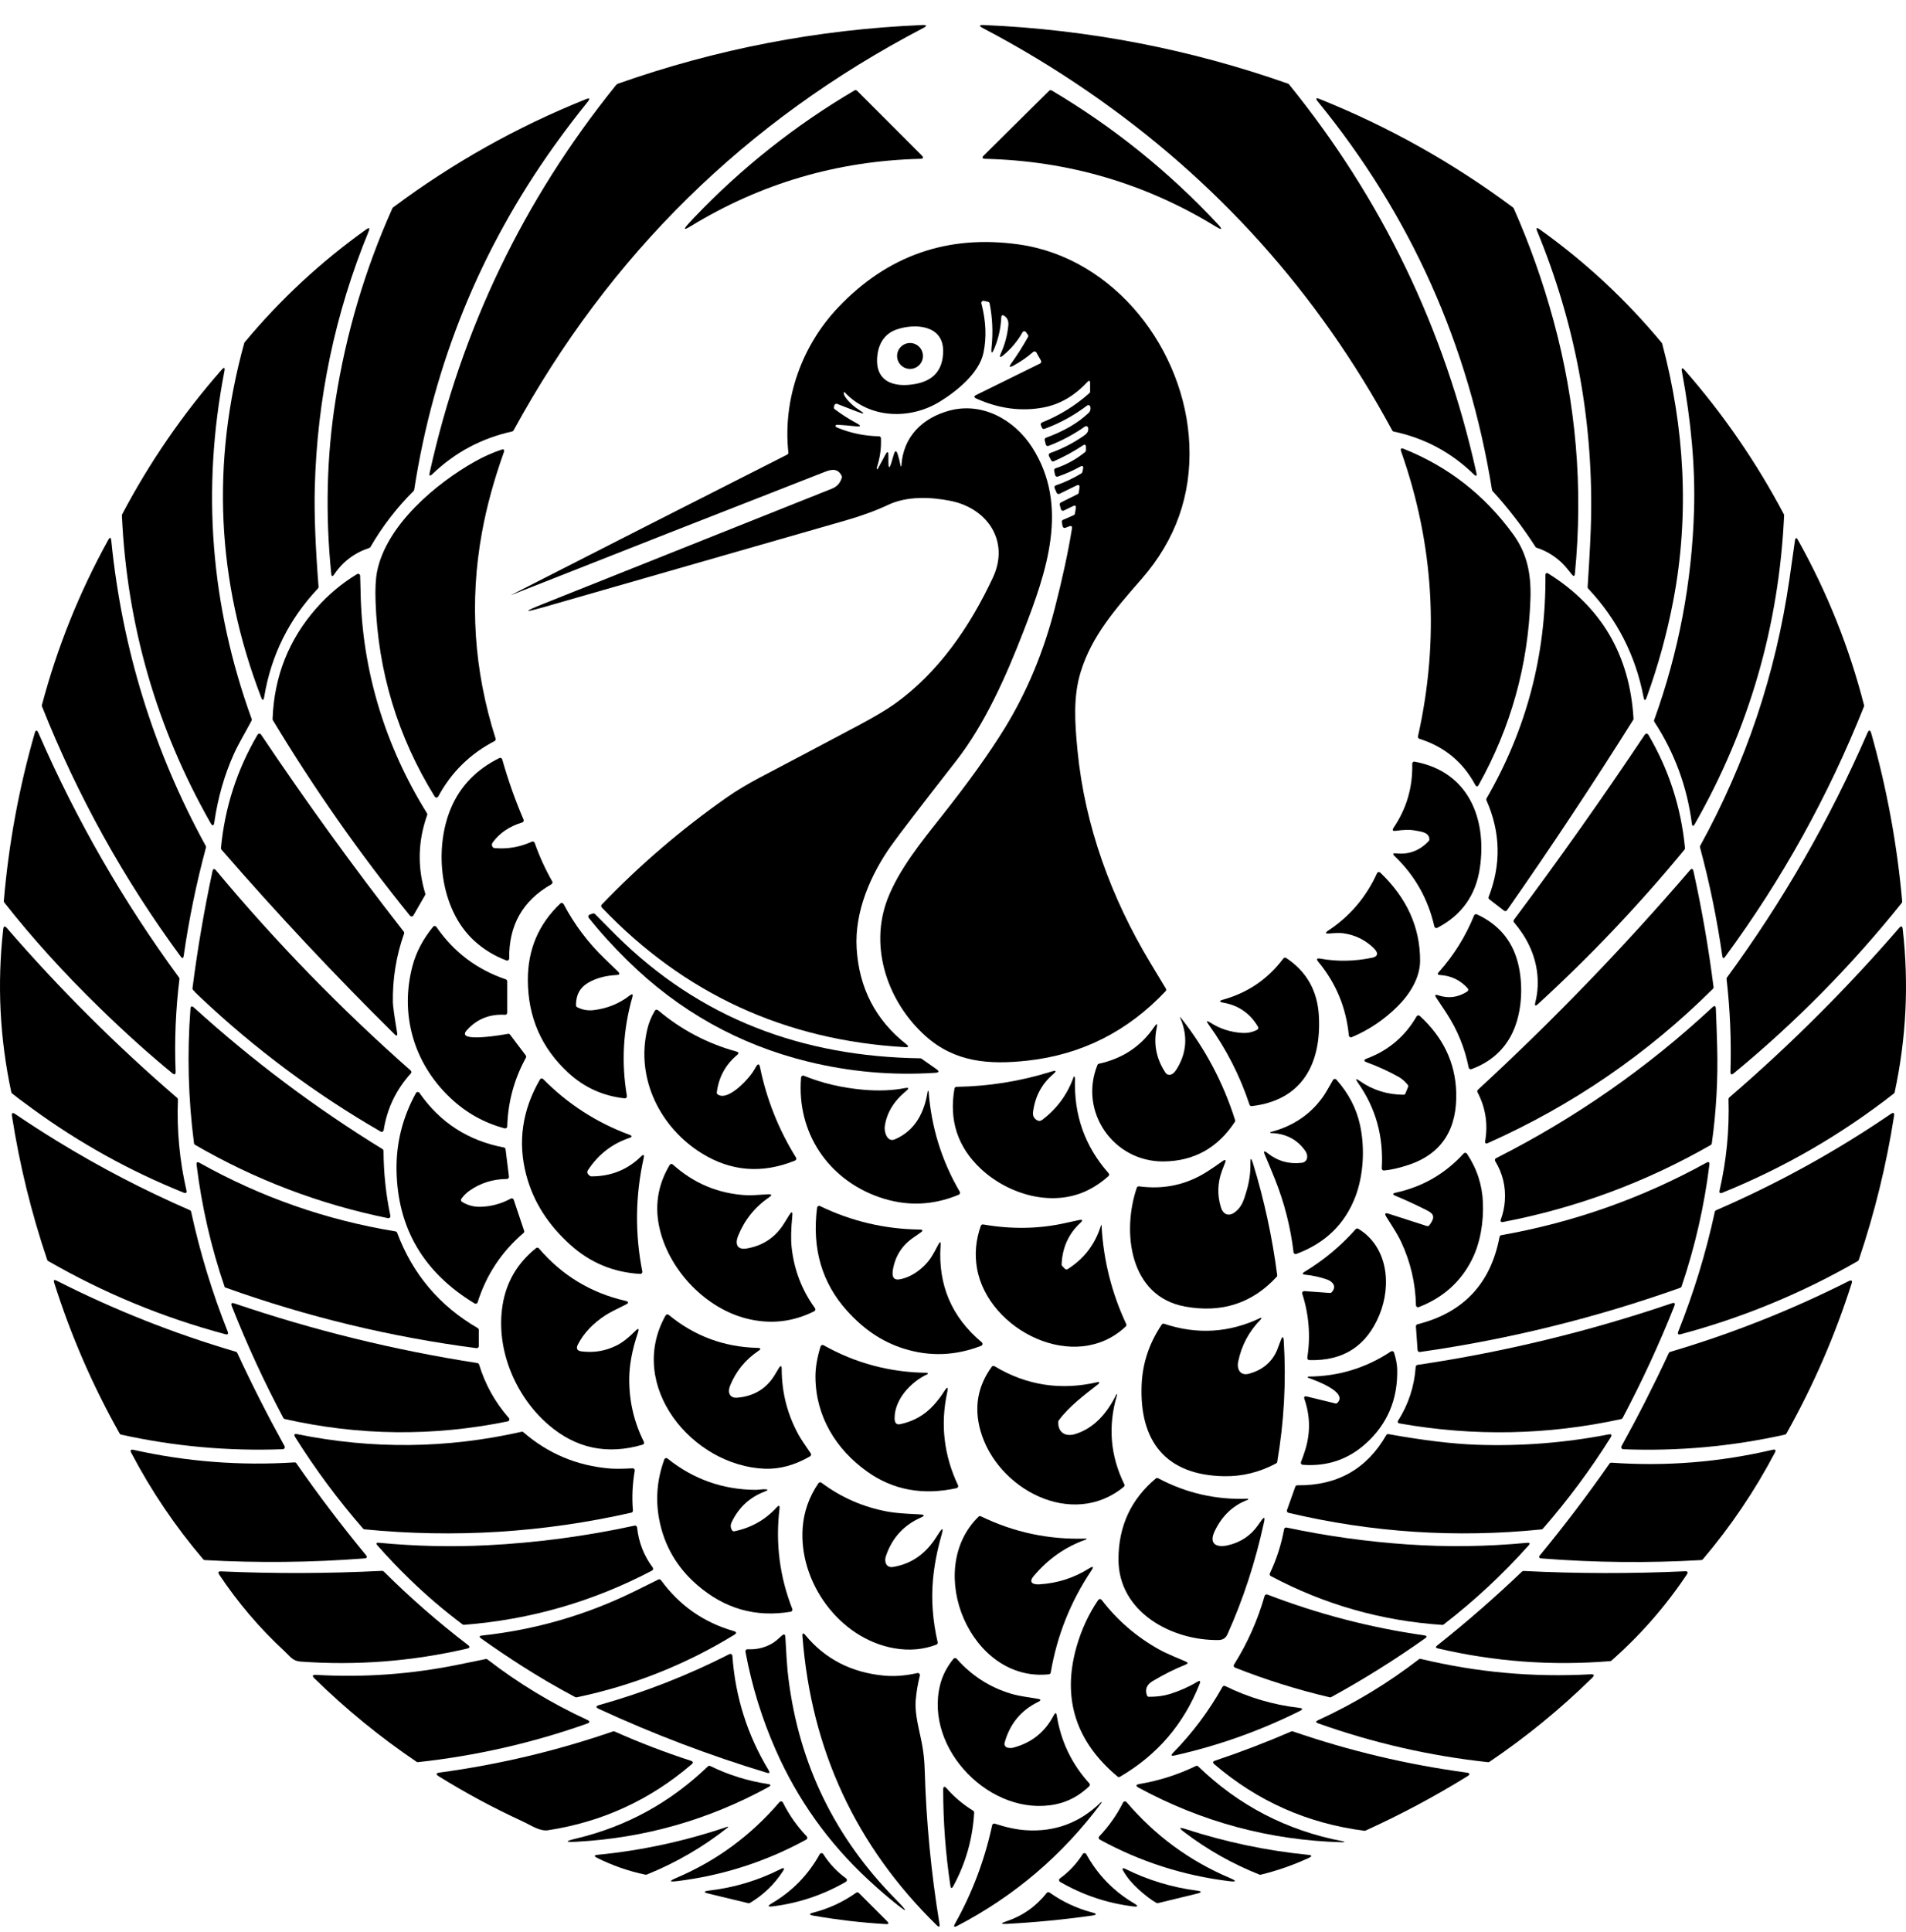
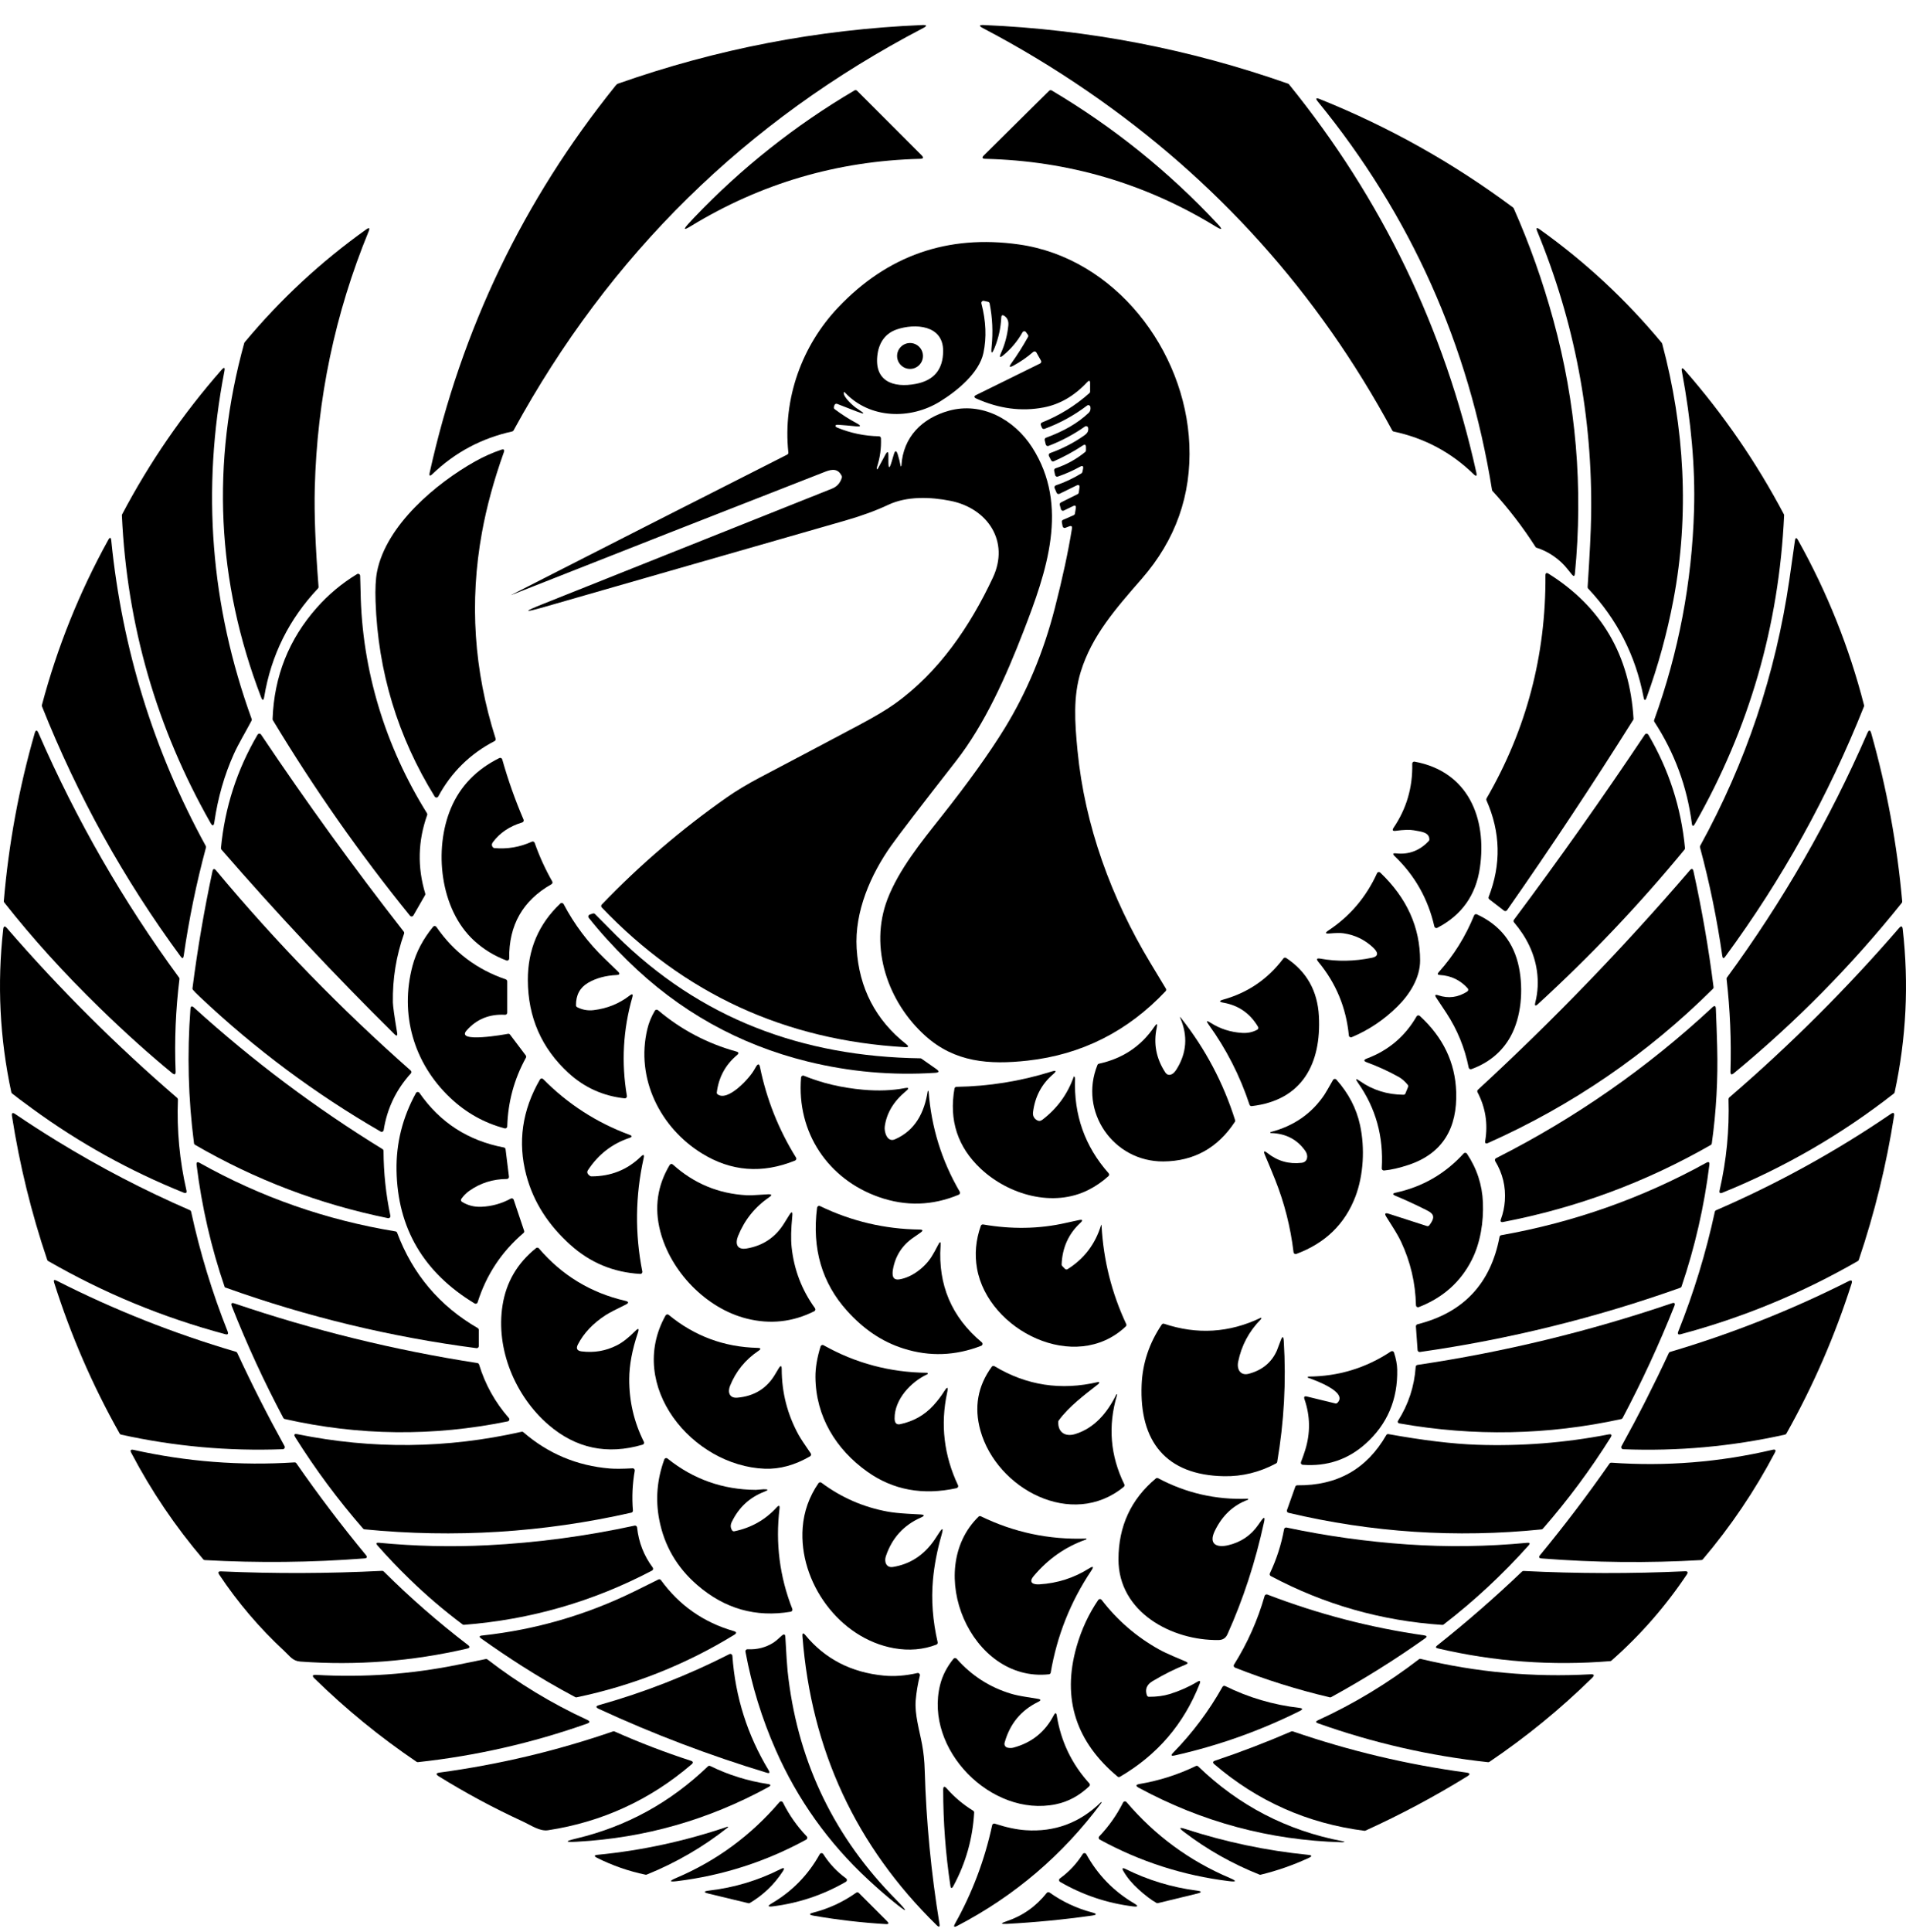
<svg xmlns="http://www.w3.org/2000/svg" width="75" height="76" viewBox="0 0 75 76" fill="none">
  <path d="M24.218 3.375C24.234 3.354 24.282 3.303 24.306 3.295C28.189 1.927 32.182 1.157 36.287 0.985C36.481 0.977 36.492 1.018 36.32 1.107C29.35 4.744 23.98 10.018 20.209 16.929C20.203 16.939 20.195 16.948 20.186 16.955C20.177 16.962 20.166 16.967 20.155 16.97C18.948 17.236 17.902 17.795 17.017 18.645C16.914 18.744 16.878 18.724 16.909 18.584C18.16 12.94 20.596 7.87 24.218 3.375Z" fill="black" />
  <path d="M42.798 3.59C41.475 2.681 40.103 1.854 38.681 1.108C38.509 1.018 38.52 0.977 38.714 0.985C42.819 1.16 46.808 1.928 50.683 3.29C50.697 3.295 50.709 3.303 50.719 3.315C54.375 7.823 56.833 12.914 58.093 18.588C58.125 18.73 58.088 18.751 57.984 18.649C57.102 17.79 56.053 17.231 54.839 16.973C54.827 16.971 54.816 16.966 54.807 16.958C54.798 16.951 54.79 16.942 54.784 16.932C51.862 11.519 47.867 7.072 42.798 3.59Z" fill="black" />
  <path d="M27.311 8.561C29.182 6.601 31.287 4.932 33.626 3.555C33.641 3.546 33.659 3.542 33.677 3.545C33.695 3.547 33.711 3.555 33.724 3.568L36.265 6.109C36.354 6.198 36.336 6.244 36.209 6.247C32.945 6.329 29.931 7.215 27.166 8.905C26.911 9.062 26.883 9.029 27.084 8.806C27.159 8.724 27.235 8.642 27.311 8.561Z" fill="black" />
  <path d="M38.718 6.108L41.284 3.569C41.297 3.557 41.313 3.549 41.331 3.547C41.349 3.544 41.367 3.548 41.383 3.557C43.809 4.996 45.983 6.744 47.906 8.801C48.123 9.033 48.096 9.067 47.824 8.901C45.056 7.212 42.039 6.327 38.773 6.247C38.645 6.244 38.627 6.197 38.718 6.108Z" fill="black" />
-   <path d="M21.806 5.74C18.9 9.806 17.064 14.314 16.298 19.266C16.295 19.283 16.287 19.299 16.274 19.311C15.611 19.971 15.045 20.705 14.577 21.515C14.567 21.532 14.551 21.545 14.531 21.552C13.948 21.745 13.488 22.091 13.152 22.591C13.085 22.691 13.046 22.681 13.034 22.561C12.799 20.23 12.854 17.963 13.2 15.761C13.614 13.121 14.361 10.598 15.442 8.19C15.448 8.177 15.456 8.167 15.468 8.158C17.81 6.41 20.337 4.992 23.049 3.904C23.203 3.842 23.228 3.876 23.124 4.006C22.667 4.572 22.227 5.15 21.806 5.74Z" fill="black" />
  <path d="M61.687 22.392C61.385 22.002 60.927 21.684 60.452 21.54C60.443 21.537 60.435 21.531 60.429 21.523C59.926 20.737 59.36 20.001 58.731 19.313C58.72 19.301 58.713 19.286 58.71 19.271C57.79 13.556 55.507 8.466 51.861 4C51.755 3.87 51.78 3.836 51.936 3.898C54.653 4.99 57.187 6.411 59.537 8.161C59.548 8.169 59.557 8.18 59.563 8.193C60.187 9.599 60.707 11.064 61.124 12.588C62.019 15.861 62.301 19.187 61.971 22.566C61.96 22.669 61.922 22.681 61.856 22.601C61.799 22.532 61.743 22.462 61.687 22.392Z" fill="black" />
  <path d="M10.397 27.406C10.37 27.564 10.329 27.568 10.272 27.418C8.525 22.864 8.305 18.222 9.611 13.491C9.615 13.48 9.62 13.47 9.628 13.461C11.031 11.776 12.624 10.298 14.408 9.025C14.53 8.938 14.563 8.964 14.505 9.103C13.182 12.326 12.476 15.691 12.386 19.2C12.361 20.212 12.411 21.506 12.535 23.08C12.536 23.092 12.535 23.103 12.531 23.114C12.527 23.125 12.521 23.134 12.514 23.143C11.375 24.349 10.669 25.77 10.397 27.406Z" fill="black" />
  <path d="M62.61 20.294C62.671 16.41 61.964 12.679 60.49 9.1C60.432 8.96 60.465 8.934 60.587 9.022C62.381 10.301 63.981 11.789 65.389 13.485C65.397 13.494 65.403 13.505 65.406 13.516C66.286 16.808 66.485 20.234 65.848 23.595C65.6 24.901 65.25 26.177 64.797 27.425C64.743 27.573 64.701 27.57 64.672 27.415C64.359 25.782 63.633 24.361 62.494 23.151C62.486 23.143 62.481 23.133 62.477 23.123C62.473 23.112 62.471 23.101 62.472 23.09C62.555 21.823 62.601 20.891 62.61 20.294Z" fill="black" />
  <path d="M35.086 18.162L35.17 17.877C35.22 17.706 35.273 17.706 35.326 17.875C35.373 18.023 35.41 18.172 35.438 18.321C35.449 18.378 35.469 18.327 35.47 18.313C35.538 17.187 36.284 16.449 37.333 16.157C38.639 15.792 39.914 16.506 40.611 17.59C42.097 19.9 41.173 22.51 40.274 24.831C39.591 26.595 38.759 28.475 37.615 29.939C36.227 31.717 35.376 32.826 35.064 33.266C34.27 34.386 33.619 35.852 33.709 37.307C33.805 38.867 34.456 40.122 35.662 41.071C35.77 41.157 35.755 41.196 35.618 41.188C30.896 40.92 26.916 39.087 23.678 35.691C23.664 35.675 23.656 35.655 23.656 35.634C23.656 35.614 23.664 35.593 23.679 35.578C25.179 34.017 26.817 32.615 28.591 31.37C28.97 31.105 29.405 30.843 29.896 30.584C31.202 29.898 32.507 29.208 33.81 28.515C34.418 28.191 34.884 27.915 35.206 27.684C36.949 26.441 38.181 24.616 39.069 22.72C39.737 21.295 38.864 19.991 37.402 19.7C36.607 19.542 35.684 19.51 34.949 19.857C34.472 20.082 33.91 20.288 33.263 20.474C29.218 21.637 25.271 22.77 21.422 23.873C20.587 24.112 20.573 24.071 21.381 23.75C25.171 22.241 28.956 20.731 32.737 19.22C32.935 19.141 33.066 18.995 33.127 18.783C33.133 18.764 33.132 18.743 33.123 18.725C32.982 18.43 32.754 18.444 32.474 18.553C28.358 20.16 24.244 21.775 20.134 23.398C20.098 23.413 20.098 23.411 20.134 23.392C23.746 21.549 27.36 19.712 30.978 17.88C30.992 17.873 31.005 17.861 31.012 17.846C31.02 17.832 31.023 17.816 31.021 17.799C30.798 15.677 31.557 13.593 32.981 12.092C34.922 10.047 37.29 9.221 40.087 9.614C43.879 10.146 46.643 13.776 46.8 17.486C46.884 19.475 46.26 21.234 44.929 22.763C43.897 23.945 42.962 25.008 42.526 26.424C42.228 27.392 42.289 28.388 42.399 29.519C42.686 32.483 43.733 35.331 45.267 37.874C45.471 38.211 45.674 38.549 45.877 38.887C45.886 38.903 45.89 38.92 45.888 38.938C45.886 38.956 45.879 38.972 45.866 38.985C44.372 40.57 42.562 41.481 40.436 41.717C38.919 41.885 37.571 41.784 36.413 40.744C34.943 39.424 34.189 37.278 34.922 35.364C35.368 34.204 36.259 33.107 37.029 32.134C38.1 30.783 38.935 29.618 39.536 28.639C40.408 27.218 41.065 25.645 41.507 23.919C41.812 22.733 42.036 21.69 42.18 20.792C42.196 20.699 42.159 20.67 42.071 20.703L41.922 20.76C41.911 20.765 41.899 20.766 41.888 20.765C41.876 20.765 41.864 20.761 41.854 20.756C41.843 20.75 41.834 20.742 41.827 20.732C41.82 20.723 41.816 20.712 41.813 20.7L41.782 20.536C41.779 20.518 41.781 20.5 41.79 20.483C41.799 20.467 41.812 20.454 41.83 20.447L42.249 20.264C42.261 20.258 42.272 20.25 42.281 20.239C42.289 20.228 42.295 20.216 42.297 20.203L42.332 19.996C42.349 19.892 42.311 19.863 42.216 19.91L41.861 20.081C41.85 20.087 41.839 20.089 41.827 20.089C41.815 20.09 41.803 20.087 41.792 20.082C41.781 20.077 41.772 20.07 41.764 20.061C41.756 20.052 41.751 20.041 41.747 20.029L41.701 19.859C41.696 19.841 41.698 19.822 41.706 19.805C41.713 19.787 41.727 19.774 41.743 19.765L42.405 19.435C42.417 19.429 42.428 19.42 42.435 19.409C42.443 19.398 42.448 19.386 42.45 19.372L42.476 19.181C42.489 19.081 42.45 19.052 42.359 19.096L41.687 19.424C41.677 19.428 41.666 19.431 41.656 19.431C41.645 19.432 41.634 19.43 41.623 19.426C41.613 19.422 41.604 19.416 41.596 19.409C41.588 19.401 41.581 19.392 41.577 19.382L41.498 19.2C41.494 19.189 41.492 19.178 41.492 19.167C41.492 19.156 41.494 19.144 41.499 19.134C41.503 19.124 41.51 19.114 41.518 19.107C41.527 19.099 41.536 19.093 41.547 19.09C41.901 18.971 42.237 18.813 42.555 18.617C42.564 18.611 42.572 18.603 42.578 18.594C42.585 18.585 42.589 18.575 42.592 18.564L42.616 18.447C42.64 18.331 42.601 18.301 42.497 18.358C42.218 18.512 41.926 18.641 41.624 18.745C41.613 18.749 41.601 18.75 41.59 18.749C41.579 18.748 41.568 18.745 41.558 18.739C41.548 18.734 41.539 18.726 41.532 18.717C41.525 18.708 41.52 18.697 41.518 18.686L41.48 18.514C41.476 18.495 41.479 18.474 41.489 18.457C41.499 18.439 41.515 18.426 41.534 18.42C41.961 18.278 42.351 18.064 42.702 17.778C42.711 17.771 42.719 17.762 42.724 17.751C42.729 17.74 42.732 17.728 42.732 17.716V17.591C42.733 17.49 42.691 17.467 42.606 17.523C42.244 17.762 41.864 17.969 41.466 18.143C41.447 18.151 41.425 18.152 41.405 18.145C41.386 18.138 41.37 18.123 41.361 18.105L41.274 17.934C41.269 17.924 41.266 17.912 41.266 17.901C41.265 17.889 41.267 17.878 41.272 17.867C41.276 17.856 41.282 17.847 41.291 17.839C41.299 17.831 41.309 17.825 41.32 17.821C41.802 17.65 42.248 17.42 42.659 17.132C42.741 17.075 42.791 17.018 42.81 16.963C42.825 16.918 42.828 16.873 42.819 16.826C42.816 16.813 42.81 16.8 42.801 16.79C42.793 16.78 42.782 16.772 42.769 16.767C42.757 16.762 42.743 16.76 42.73 16.761C42.716 16.763 42.703 16.768 42.693 16.776C42.246 17.089 41.767 17.344 41.257 17.539C41.246 17.543 41.235 17.545 41.223 17.544C41.211 17.543 41.2 17.54 41.19 17.534C41.18 17.529 41.171 17.521 41.164 17.512C41.157 17.503 41.152 17.492 41.149 17.481L41.108 17.312C41.104 17.293 41.106 17.272 41.116 17.255C41.125 17.237 41.141 17.224 41.16 17.217C41.859 16.963 42.42 16.637 42.841 16.237C42.9 16.181 42.922 16.104 42.907 16.004C42.904 15.99 42.899 15.977 42.89 15.966C42.881 15.954 42.87 15.946 42.857 15.941C42.844 15.935 42.83 15.933 42.816 15.935C42.802 15.937 42.788 15.942 42.777 15.951C42.265 16.34 41.706 16.646 41.101 16.868C41.081 16.875 41.059 16.875 41.04 16.866C41.021 16.858 41.006 16.842 40.998 16.823L40.957 16.723C40.953 16.713 40.951 16.703 40.951 16.692C40.951 16.681 40.953 16.671 40.957 16.661C40.961 16.651 40.967 16.642 40.975 16.635C40.983 16.627 40.992 16.622 41.002 16.617C41.691 16.341 42.313 15.956 42.868 15.462C42.877 15.455 42.883 15.445 42.888 15.435C42.893 15.424 42.895 15.413 42.895 15.401V15.073C42.896 14.963 42.858 14.948 42.783 15.028C42.276 15.572 41.703 15.905 41.064 16.026C40.195 16.192 39.315 16.076 38.424 15.679C38.318 15.632 38.317 15.583 38.42 15.532L40.927 14.297C40.937 14.293 40.946 14.286 40.953 14.277C40.96 14.269 40.965 14.259 40.969 14.248C40.972 14.238 40.973 14.227 40.972 14.216C40.971 14.205 40.967 14.194 40.962 14.184L40.781 13.864C40.775 13.853 40.767 13.844 40.757 13.837C40.747 13.83 40.736 13.825 40.724 13.823C40.712 13.821 40.7 13.822 40.689 13.825C40.677 13.828 40.666 13.834 40.657 13.842C40.419 14.048 40.161 14.227 39.884 14.378C39.718 14.469 39.69 14.437 39.8 14.283C40.037 13.953 40.254 13.61 40.451 13.255C40.459 13.241 40.462 13.226 40.462 13.211C40.461 13.195 40.456 13.18 40.447 13.168L40.372 13.063C40.364 13.052 40.353 13.043 40.341 13.037C40.329 13.031 40.315 13.029 40.301 13.03C40.288 13.03 40.274 13.034 40.263 13.042C40.251 13.049 40.242 13.059 40.235 13.071C40.041 13.416 39.792 13.714 39.488 13.966C39.345 14.086 39.311 14.061 39.387 13.89C39.543 13.544 39.639 13.182 39.677 12.803C39.694 12.635 39.644 12.511 39.527 12.429C39.446 12.373 39.404 12.394 39.399 12.492C39.379 12.897 39.294 13.285 39.146 13.658C39.031 13.945 38.989 13.935 39.02 13.627C39.078 13.06 39.052 12.496 38.941 11.934C38.938 11.918 38.931 11.904 38.919 11.893C38.908 11.881 38.894 11.873 38.879 11.87L38.714 11.833C38.7 11.831 38.686 11.831 38.673 11.835C38.659 11.839 38.647 11.847 38.638 11.857C38.628 11.867 38.621 11.879 38.617 11.893C38.614 11.906 38.614 11.92 38.617 11.934C38.799 12.631 38.825 13.281 38.697 13.884C38.53 14.668 37.663 15.377 36.986 15.794C35.83 16.509 34.23 16.483 33.248 15.439C33.22 15.409 33.204 15.414 33.202 15.455C33.191 15.623 33.572 15.969 33.705 16.055C33.726 16.069 33.747 16.082 33.768 16.096C34.055 16.281 34.039 16.311 33.721 16.188L32.942 15.886C32.931 15.882 32.92 15.88 32.909 15.88C32.898 15.881 32.886 15.883 32.876 15.888C32.866 15.893 32.857 15.9 32.85 15.909C32.843 15.917 32.838 15.927 32.834 15.938L32.814 16.005C32.809 16.021 32.809 16.038 32.815 16.054C32.82 16.069 32.83 16.083 32.843 16.093C33.117 16.299 33.404 16.483 33.705 16.644C33.898 16.749 33.885 16.789 33.667 16.767C33.439 16.743 33.212 16.723 32.987 16.708C32.838 16.698 32.849 16.779 32.944 16.819C33.468 17.035 34.015 17.149 34.585 17.16C34.606 17.16 34.626 17.168 34.641 17.183C34.656 17.198 34.664 17.217 34.665 17.238C34.681 17.626 34.629 18.003 34.509 18.368C34.505 18.381 34.502 18.393 34.502 18.403C34.501 18.476 34.517 18.48 34.552 18.416L34.836 17.889C34.918 17.738 34.959 17.748 34.958 17.921V18.144C34.958 18.445 35 18.451 35.086 18.162ZM35.283 12.959C34.839 13.112 34.599 13.466 34.532 13.916C34.374 14.989 35.138 15.272 36.043 15.098C36.752 14.961 37.108 14.531 37.112 13.807C37.117 12.778 36.004 12.711 35.283 12.959Z" fill="black" />
  <path d="M35.809 14.51C36.09 14.51 36.318 14.282 36.318 14.001C36.318 13.72 36.09 13.492 35.809 13.492C35.528 13.492 35.3 13.72 35.3 14.001C35.3 14.282 35.528 14.51 35.809 14.51Z" fill="black" />
  <path d="M8.434 32.338C8.412 32.494 8.361 32.503 8.283 32.366C6.158 28.625 4.996 24.594 4.796 20.273C4.796 20.258 4.799 20.244 4.805 20.231C5.886 18.182 7.19 16.288 8.716 14.549C8.822 14.429 8.86 14.447 8.829 14.604C7.928 19.265 8.286 23.824 9.903 28.28C9.907 28.291 9.908 28.303 9.907 28.314C9.907 28.325 9.903 28.336 9.898 28.346C9.668 28.784 9.386 29.248 9.204 29.651C8.831 30.478 8.574 31.374 8.434 32.338Z" fill="black" />
  <path d="M66.66 20.05C66.708 18.392 66.549 16.581 66.183 14.618C66.154 14.462 66.192 14.444 66.296 14.563C67.816 16.299 69.115 18.187 70.195 20.229C70.202 20.241 70.205 20.256 70.204 20.27C70.003 24.606 68.833 28.651 66.693 32.404C66.629 32.517 66.588 32.509 66.572 32.381C66.384 30.94 65.893 29.61 65.099 28.391C65.092 28.381 65.088 28.369 65.087 28.356C65.085 28.343 65.087 28.331 65.091 28.319C66.055 25.651 66.578 22.895 66.66 20.05Z" fill="black" />
  <path d="M14.837 22.484C15.2 20.653 17.159 19.009 18.701 18.145C19.028 17.962 19.368 17.81 19.721 17.69C19.827 17.653 19.862 17.688 19.824 17.794C19.433 18.89 19.146 19.943 18.963 20.952C18.468 23.674 18.648 26.374 19.502 29.051C19.508 29.069 19.507 29.089 19.5 29.107C19.493 29.125 19.479 29.139 19.462 29.148C18.499 29.648 17.76 30.374 17.246 31.326C17.24 31.338 17.23 31.349 17.218 31.357C17.206 31.364 17.192 31.368 17.177 31.369C17.163 31.369 17.149 31.366 17.136 31.359C17.124 31.353 17.113 31.343 17.105 31.331C15.648 28.972 14.873 26.413 14.778 23.654C14.761 23.158 14.781 22.768 14.837 22.484Z" fill="black" />
-   <path d="M55.852 29.059C55.833 29.052 55.816 29.039 55.806 29.022C55.796 29.004 55.793 28.983 55.797 28.963C56.647 25.16 56.427 21.426 55.135 17.76C55.096 17.646 55.131 17.612 55.242 17.657C56.989 18.356 58.422 19.475 59.541 21.014C60.095 21.777 60.257 22.585 60.221 23.58C60.13 26.169 59.453 28.598 58.189 30.867C58.141 30.954 58.094 30.953 58.047 30.866C57.564 29.969 56.832 29.367 55.852 29.059Z" fill="black" />
  <path d="M4.257 21.241C4.324 21.119 4.365 21.127 4.379 21.266C4.805 25.525 6.045 29.528 8.097 33.275C8.107 33.293 8.11 33.315 8.105 33.335C7.727 34.738 7.435 36.158 7.228 37.596C7.213 37.701 7.174 37.71 7.111 37.625C4.869 34.581 3.05 31.3 1.652 27.783C1.645 27.767 1.645 27.749 1.649 27.732C2.252 25.46 3.121 23.297 4.257 21.241Z" fill="black" />
  <path d="M70.629 21.267C70.647 21.139 70.688 21.131 70.751 21.244C71.896 23.291 72.763 25.455 73.349 27.737C73.353 27.754 73.352 27.772 73.346 27.788C71.948 31.303 70.129 34.582 67.888 37.626C67.825 37.711 67.786 37.702 67.771 37.597C67.565 36.157 67.273 34.734 66.894 33.328C66.889 33.308 66.891 33.286 66.901 33.268C68.702 29.992 69.872 26.503 70.411 22.799C70.484 22.298 70.557 21.788 70.629 21.267Z" fill="black" />
  <path d="M12.468 23.9C12.928 23.382 13.454 22.942 14.049 22.581C14.061 22.574 14.074 22.57 14.088 22.569C14.103 22.569 14.117 22.572 14.129 22.579C14.141 22.586 14.152 22.596 14.159 22.608C14.167 22.62 14.171 22.634 14.172 22.648C14.18 22.853 14.185 23.058 14.189 23.263C14.238 26.362 15.165 29.363 16.802 31.988C16.808 31.998 16.812 32.01 16.813 32.022C16.815 32.034 16.813 32.046 16.809 32.057C16.445 33.077 16.419 34.106 16.733 35.145C16.736 35.156 16.737 35.167 16.736 35.178C16.735 35.189 16.731 35.2 16.725 35.209L16.266 36.007C16.26 36.019 16.25 36.028 16.239 36.035C16.228 36.042 16.215 36.046 16.202 36.047C16.189 36.048 16.176 36.046 16.164 36.041C16.152 36.036 16.141 36.028 16.133 36.018C14.155 33.579 12.357 31.015 10.737 28.325C10.729 28.311 10.725 28.296 10.726 28.28C10.787 26.601 11.367 25.141 12.468 23.9Z" fill="black" />
  <path d="M58.604 35.372C58.59 35.361 58.58 35.346 58.575 35.33C58.57 35.313 58.571 35.295 58.578 35.279C59.076 34 59.048 32.733 58.491 31.477C58.486 31.465 58.484 31.453 58.485 31.44C58.486 31.427 58.489 31.414 58.495 31.403C60.061 28.698 60.833 25.776 60.812 22.636C60.812 22.537 60.853 22.514 60.938 22.567C63.016 23.871 64.13 25.771 64.278 28.267C64.279 28.284 64.275 28.301 64.265 28.315C62.672 30.851 61.017 33.347 59.3 35.801C59.293 35.81 59.285 35.818 59.276 35.824C59.267 35.829 59.256 35.833 59.245 35.835C59.234 35.836 59.223 35.836 59.213 35.833C59.202 35.831 59.192 35.826 59.183 35.819L58.604 35.372Z" fill="black" />
  <path d="M3.938 39.658C2.528 38.287 1.271 36.9 0.167 35.496C0.154 35.48 0.148 35.46 0.15 35.439C0.34 33.201 0.744 31.003 1.363 28.846C1.405 28.701 1.456 28.697 1.516 28.836C3.001 32.246 4.845 35.451 7.046 38.451C7.058 38.468 7.064 38.489 7.061 38.51C6.912 39.717 6.862 40.928 6.91 42.143C6.915 42.263 6.87 42.286 6.777 42.21C5.883 41.479 4.937 40.629 3.938 39.658Z" fill="black" />
  <path d="M73.48 28.834C73.54 28.695 73.591 28.698 73.633 28.845C74.245 31.01 74.651 33.213 74.851 35.456C74.853 35.477 74.846 35.498 74.833 35.514C72.862 37.975 70.659 40.208 68.226 42.212C68.133 42.288 68.089 42.267 68.093 42.147C68.13 40.93 68.079 39.716 67.94 38.505C67.937 38.485 67.943 38.464 67.955 38.448C70.155 35.449 71.996 32.244 73.48 28.834Z" fill="black" />
  <path d="M10.135 28.897C10.142 28.885 10.152 28.875 10.164 28.868C10.176 28.861 10.189 28.857 10.203 28.857C10.217 28.856 10.23 28.859 10.242 28.866C10.255 28.872 10.265 28.881 10.273 28.893C12.05 31.544 13.922 34.128 15.887 36.643C15.895 36.654 15.901 36.667 15.903 36.681C15.906 36.694 15.905 36.708 15.9 36.721C15.59 37.599 15.444 38.501 15.46 39.428C15.463 39.574 15.518 39.97 15.626 40.615C15.649 40.747 15.612 40.766 15.517 40.672C13.156 38.34 10.889 35.922 8.714 33.416C8.707 33.407 8.702 33.398 8.698 33.387C8.695 33.377 8.694 33.365 8.695 33.355C8.847 31.759 9.327 30.273 10.135 28.897Z" fill="black" />
  <path d="M64.724 28.893C64.731 28.882 64.742 28.873 64.754 28.866C64.766 28.86 64.78 28.857 64.793 28.858C64.807 28.858 64.821 28.862 64.832 28.869C64.844 28.876 64.854 28.886 64.861 28.897C65.67 30.273 66.151 31.76 66.303 33.358C66.304 33.379 66.298 33.4 66.284 33.417C64.505 35.577 62.584 37.601 60.521 39.49C60.415 39.588 60.379 39.567 60.414 39.427C60.516 39.02 60.536 38.606 60.477 38.187C60.38 37.507 60.079 36.871 59.576 36.279C59.564 36.265 59.557 36.247 59.556 36.229C59.556 36.21 59.561 36.192 59.572 36.177C61.353 33.795 63.071 31.367 64.724 28.893Z" fill="black" />
  <path d="M18.651 36.994C17.309 35.76 17.063 33.398 17.745 31.786C18.111 30.92 18.745 30.264 19.648 29.817C19.659 29.812 19.67 29.809 19.682 29.809C19.694 29.808 19.706 29.811 19.717 29.816C19.728 29.821 19.738 29.828 19.745 29.837C19.753 29.846 19.759 29.857 19.763 29.868C19.991 30.676 20.27 31.466 20.602 32.238C20.606 32.248 20.609 32.26 20.608 32.271C20.608 32.283 20.606 32.294 20.601 32.304C20.596 32.315 20.589 32.324 20.58 32.331C20.572 32.339 20.561 32.345 20.551 32.348C20.058 32.495 19.674 32.753 19.396 33.123C19.341 33.196 19.342 33.265 19.399 33.33C19.413 33.345 19.432 33.355 19.452 33.357C19.969 33.403 20.461 33.319 20.928 33.105C20.938 33.1 20.95 33.098 20.961 33.097C20.972 33.097 20.983 33.099 20.994 33.104C21.004 33.108 21.013 33.115 21.021 33.123C21.029 33.132 21.035 33.141 21.039 33.152C21.224 33.679 21.454 34.184 21.73 34.668C21.741 34.687 21.743 34.709 21.738 34.73C21.732 34.75 21.718 34.768 21.699 34.779C20.573 35.417 20.019 36.39 20.037 37.699C20.037 37.713 20.034 37.726 20.028 37.737C20.022 37.749 20.013 37.759 20.002 37.767C19.991 37.775 19.979 37.779 19.966 37.781C19.953 37.783 19.939 37.781 19.927 37.777C19.45 37.598 19.024 37.337 18.651 36.994Z" fill="black" />
  <path d="M55.63 32.657C55.479 32.628 55.242 32.635 54.918 32.678C54.798 32.694 54.772 32.653 54.84 32.552C55.349 31.8 55.592 30.962 55.571 30.04C55.57 30.028 55.573 30.016 55.578 30.005C55.582 29.994 55.59 29.984 55.599 29.976C55.608 29.968 55.619 29.963 55.631 29.96C55.642 29.957 55.655 29.956 55.667 29.959C57.77 30.344 58.517 32.181 58.233 34.132C58.077 35.207 57.519 35.994 56.558 36.494C56.547 36.499 56.535 36.503 56.522 36.503C56.51 36.503 56.498 36.501 56.486 36.496C56.475 36.49 56.465 36.483 56.457 36.473C56.449 36.463 56.444 36.452 56.441 36.44C56.195 35.358 55.675 34.437 54.881 33.676C54.788 33.588 54.806 33.551 54.933 33.565C55.436 33.621 55.866 33.458 56.223 33.077C56.237 33.062 56.245 33.043 56.245 33.022C56.246 32.724 55.905 32.71 55.63 32.657Z" fill="black" />
  <path d="M7.866 39.21C7.727 39.08 7.636 38.987 7.592 38.932C7.585 38.923 7.58 38.914 7.577 38.903C7.573 38.893 7.573 38.882 7.574 38.871C7.772 37.327 8.034 35.794 8.36 34.272C8.384 34.163 8.431 34.151 8.503 34.237C10.854 37.055 13.406 39.678 16.159 42.106C16.167 42.113 16.173 42.122 16.178 42.131C16.183 42.141 16.186 42.151 16.186 42.162C16.187 42.173 16.185 42.184 16.182 42.194C16.178 42.204 16.172 42.213 16.165 42.221C15.587 42.858 15.231 43.601 15.098 44.449C15.096 44.462 15.091 44.475 15.083 44.486C15.075 44.496 15.065 44.505 15.053 44.51C15.041 44.516 15.028 44.519 15.014 44.518C15.001 44.518 14.988 44.514 14.977 44.507C12.4 43.019 10.03 41.254 7.866 39.21Z" fill="black" />
  <path d="M66.495 34.231C66.566 34.149 66.613 34.161 66.637 34.267C66.97 35.774 67.233 37.293 67.427 38.824C67.429 38.837 67.427 38.849 67.423 38.861C67.419 38.873 67.412 38.883 67.403 38.892C64.825 41.453 61.875 43.475 58.556 44.956C58.463 44.998 58.426 44.968 58.443 44.868C58.555 44.197 58.454 43.561 58.139 42.959C58.131 42.943 58.128 42.925 58.131 42.908C58.134 42.89 58.143 42.874 58.156 42.862C61.103 40.147 63.883 37.27 66.495 34.231Z" fill="black" />
  <path d="M52.862 36.708C52.745 36.691 52.562 36.694 52.316 36.716C52.145 36.731 52.131 36.691 52.275 36.596C53.12 36.036 53.756 35.287 54.184 34.349C54.189 34.337 54.197 34.326 54.207 34.318C54.217 34.31 54.229 34.305 54.242 34.302C54.255 34.3 54.268 34.3 54.281 34.304C54.293 34.308 54.304 34.314 54.314 34.323C55.358 35.319 55.88 36.471 55.88 37.782C55.88 38.468 55.466 39.114 54.994 39.582C54.467 40.106 53.865 40.511 53.19 40.795C53.178 40.8 53.165 40.802 53.152 40.801C53.139 40.8 53.127 40.796 53.116 40.79C53.105 40.783 53.096 40.774 53.089 40.764C53.083 40.753 53.078 40.741 53.077 40.728C52.971 39.636 52.572 38.673 51.881 37.838C51.785 37.723 51.811 37.679 51.957 37.706C52.613 37.825 53.287 37.814 53.978 37.673C54.31 37.605 54.183 37.413 54.031 37.269C53.704 36.961 53.314 36.773 52.862 36.708Z" fill="black" />
  <path d="M22.373 42.205C21.31 41.232 20.776 40.015 20.77 38.554C20.766 37.351 21.192 36.346 22.049 35.537C22.058 35.528 22.069 35.522 22.081 35.518C22.093 35.514 22.106 35.514 22.118 35.516C22.13 35.518 22.142 35.523 22.152 35.53C22.163 35.538 22.171 35.547 22.177 35.558C22.6 36.362 23.14 37.079 23.795 37.71C23.968 37.876 24.142 38.043 24.315 38.21C24.405 38.297 24.388 38.344 24.262 38.35C23.827 38.371 23.453 38.473 23.138 38.657C22.819 38.845 22.661 39.139 22.665 39.542C22.665 39.557 22.669 39.572 22.677 39.584C22.684 39.597 22.695 39.607 22.709 39.614C22.912 39.719 23.129 39.758 23.358 39.731C23.89 39.668 24.364 39.477 24.779 39.156C24.884 39.075 24.918 39.099 24.882 39.226C24.517 40.502 24.446 41.795 24.668 43.105C24.67 43.118 24.669 43.13 24.666 43.142C24.662 43.154 24.655 43.165 24.647 43.174C24.638 43.184 24.627 43.191 24.616 43.195C24.604 43.199 24.591 43.201 24.578 43.2C23.732 43.108 22.997 42.776 22.373 42.205Z" fill="black" />
  <path d="M24.696 37.785C24.11 37.21 23.601 36.648 23.167 36.1C23.159 36.09 23.153 36.078 23.151 36.065C23.148 36.053 23.149 36.039 23.152 36.027C23.156 36.014 23.163 36.003 23.172 35.993C23.181 35.984 23.192 35.977 23.204 35.973L23.328 35.931C23.343 35.926 23.358 35.925 23.373 35.929C23.388 35.932 23.401 35.94 23.412 35.951C23.688 36.232 23.966 36.512 24.246 36.79C27.549 40.065 31.561 41.559 36.215 41.626C36.231 41.626 36.248 41.631 36.261 41.641L36.843 42.049C36.969 42.137 36.955 42.186 36.801 42.196C35.108 42.306 33.436 42.159 31.787 41.754C29.072 41.087 26.708 39.764 24.696 37.785Z" fill="black" />
  <path d="M57.753 38.874C57.461 38.549 57.095 38.374 56.656 38.349C56.566 38.344 56.551 38.308 56.611 38.24C57.205 37.578 57.669 36.833 58.005 36.006C58.009 35.996 58.015 35.986 58.023 35.979C58.031 35.971 58.04 35.965 58.05 35.961C58.061 35.957 58.072 35.955 58.083 35.955C58.094 35.956 58.105 35.958 58.114 35.963C59.02 36.38 59.571 37.073 59.769 38.044C59.949 38.928 59.865 40.006 59.432 40.781C59.099 41.375 58.588 41.799 57.9 42.052C57.889 42.056 57.877 42.057 57.865 42.056C57.854 42.056 57.842 42.052 57.832 42.047C57.822 42.041 57.813 42.033 57.806 42.023C57.799 42.014 57.794 42.003 57.792 41.992C57.639 41.222 57.348 40.509 56.919 39.85C56.788 39.648 56.654 39.446 56.518 39.245C56.446 39.139 56.471 39.106 56.592 39.146C56.993 39.282 57.375 39.232 57.738 38.997C57.747 38.99 57.756 38.982 57.762 38.972C57.768 38.962 57.772 38.951 57.774 38.939C57.775 38.928 57.774 38.916 57.77 38.904C57.767 38.893 57.761 38.883 57.753 38.874Z" fill="black" />
  <path d="M1.272 43.607C0.879 43.32 0.612 43.12 0.472 43.006C0.458 42.995 0.448 42.978 0.445 42.96C-0.01 40.839 -0.116 38.702 0.127 36.547C0.141 36.424 0.188 36.409 0.27 36.503C2.34 38.894 4.575 41.121 6.973 43.184C6.982 43.193 6.99 43.203 6.994 43.214C6.999 43.225 7.001 43.237 7.001 43.249C6.954 44.454 7.066 45.642 7.335 46.815C7.359 46.916 7.322 46.948 7.225 46.909C5.107 46.057 3.122 44.957 1.272 43.607Z" fill="black" />
  <path d="M17.716 43.179C16.27 41.811 15.727 39.886 16.233 37.985C16.376 37.449 16.645 36.938 17.041 36.453C17.049 36.443 17.059 36.435 17.071 36.43C17.083 36.425 17.095 36.422 17.108 36.423C17.12 36.423 17.133 36.427 17.144 36.433C17.155 36.439 17.164 36.448 17.172 36.458C17.853 37.446 18.764 38.133 19.904 38.521C19.92 38.527 19.934 38.537 19.944 38.551C19.954 38.565 19.96 38.581 19.96 38.599V39.833C19.96 39.844 19.957 39.855 19.953 39.865C19.949 39.875 19.942 39.884 19.934 39.892C19.926 39.9 19.916 39.906 19.906 39.909C19.895 39.913 19.884 39.915 19.873 39.914C19.256 39.879 18.751 40.086 18.358 40.533C17.914 41.037 19.888 40.685 19.988 40.663C20.003 40.66 20.019 40.66 20.034 40.666C20.048 40.671 20.061 40.681 20.07 40.693L20.688 41.512C20.698 41.525 20.703 41.54 20.704 41.555C20.706 41.571 20.702 41.587 20.695 41.601C20.233 42.442 19.988 43.343 19.96 44.305C19.96 44.317 19.957 44.329 19.951 44.34C19.945 44.351 19.937 44.36 19.927 44.367C19.918 44.375 19.906 44.38 19.894 44.382C19.882 44.384 19.87 44.384 19.858 44.381C19.051 44.167 18.337 43.767 17.716 43.179Z" fill="black" />
  <path d="M74.729 36.5C74.81 36.407 74.857 36.421 74.871 36.544C75.117 38.699 75.011 40.839 74.554 42.962C74.55 42.981 74.54 42.998 74.525 43.009C72.457 44.626 70.208 45.927 67.776 46.912C67.68 46.951 67.643 46.92 67.666 46.818C67.937 45.639 68.053 44.444 68.016 43.232C68.016 43.219 68.018 43.207 68.023 43.196C68.028 43.185 68.035 43.175 68.044 43.167C70.436 41.109 72.665 38.887 74.729 36.5Z" fill="black" />
  <path d="M48.15 39.44C47.963 39.407 47.961 39.364 48.143 39.313C49.11 39.042 49.895 38.504 50.499 37.699C50.511 37.682 50.53 37.671 50.55 37.667C50.57 37.664 50.592 37.668 50.609 37.679C51.416 38.211 51.846 38.975 51.898 39.971C51.995 41.83 51.246 43.276 49.254 43.506C49.236 43.508 49.217 43.504 49.201 43.494C49.185 43.484 49.174 43.468 49.168 43.451C48.793 42.316 48.257 41.266 47.56 40.3C47.453 40.151 47.476 40.126 47.63 40.225C48.006 40.466 48.423 40.6 48.882 40.627C49.099 40.64 49.297 40.597 49.474 40.5C49.484 40.495 49.492 40.487 49.499 40.479C49.505 40.47 49.51 40.46 49.513 40.45C49.516 40.439 49.517 40.428 49.515 40.417C49.514 40.407 49.51 40.396 49.504 40.387C49.192 39.861 48.741 39.546 48.15 39.44Z" fill="black" />
  <path d="M7.674 45.028C7.663 45.021 7.654 45.012 7.647 45.002C7.64 44.992 7.636 44.98 7.634 44.967C7.406 43.211 7.36 41.449 7.494 39.682C7.502 39.572 7.548 39.554 7.63 39.628C9.931 41.715 12.405 43.572 15.053 45.198C15.065 45.205 15.075 45.215 15.081 45.227C15.088 45.239 15.092 45.253 15.092 45.267C15.095 46.126 15.185 46.977 15.361 47.817C15.364 47.83 15.363 47.844 15.359 47.857C15.355 47.87 15.348 47.882 15.339 47.891C15.329 47.901 15.318 47.908 15.305 47.911C15.292 47.915 15.278 47.916 15.265 47.913C12.576 47.366 10.046 46.404 7.674 45.028Z" fill="black" />
  <path d="M59.214 47.237C59.255 46.675 59.129 46.153 58.836 45.67C58.83 45.66 58.826 45.65 58.825 45.639C58.823 45.628 58.824 45.616 58.827 45.606C58.83 45.595 58.835 45.585 58.842 45.576C58.849 45.568 58.858 45.56 58.868 45.555C61.987 43.978 64.825 42 67.382 39.62C67.468 39.54 67.513 39.559 67.518 39.676C67.54 40.184 67.557 40.679 67.57 41.164C67.605 42.445 67.534 43.716 67.358 44.975C67.356 44.987 67.352 44.999 67.345 45.009C67.338 45.02 67.329 45.028 67.318 45.034C64.765 46.497 62.042 47.507 59.152 48.063C59.057 48.082 59.027 48.046 59.06 47.955C59.145 47.725 59.196 47.486 59.214 47.237Z" fill="black" />
  <path d="M28.237 43.042C28.643 43.348 29.508 42.391 29.677 42.078C29.702 42.032 29.729 41.986 29.757 41.942C29.829 41.831 29.879 41.841 29.905 41.971C30.165 43.24 30.637 44.427 31.323 45.53C31.329 45.54 31.333 45.552 31.334 45.564C31.336 45.575 31.335 45.587 31.331 45.599C31.327 45.61 31.321 45.62 31.313 45.629C31.305 45.637 31.295 45.644 31.285 45.648C29.992 46.172 28.769 46.077 27.617 45.365C25.979 44.353 25.003 42.418 25.474 40.468C25.532 40.224 25.63 39.986 25.768 39.753C25.774 39.743 25.782 39.734 25.791 39.727C25.801 39.721 25.812 39.716 25.824 39.714C25.836 39.712 25.848 39.713 25.859 39.716C25.871 39.719 25.881 39.724 25.891 39.732C26.799 40.5 27.826 41.042 28.973 41.358C29.074 41.385 29.084 41.432 29.003 41.498C28.548 41.877 28.282 42.367 28.205 42.967C28.203 42.981 28.205 42.996 28.211 43.009C28.216 43.022 28.225 43.033 28.237 43.042Z" fill="black" />
  <path d="M55.867 39.958C56.784 40.796 57.262 41.792 57.3 42.948C57.346 44.345 56.792 45.362 55.429 45.817C55.067 45.938 54.744 46.012 54.461 46.038C54.449 46.039 54.438 46.037 54.426 46.033C54.415 46.029 54.405 46.023 54.397 46.015C54.388 46.007 54.382 45.997 54.378 45.986C54.373 45.975 54.372 45.963 54.372 45.952C54.447 44.702 54.135 43.582 53.438 42.592C53.322 42.428 53.346 42.403 53.51 42.52C54.013 42.874 54.585 43.054 55.226 43.059C55.243 43.059 55.259 43.055 55.272 43.046C55.286 43.037 55.296 43.024 55.302 43.009L55.407 42.752C55.412 42.739 55.414 42.724 55.412 42.71C55.41 42.696 55.404 42.682 55.395 42.671C55.284 42.533 55.163 42.427 55.03 42.353C54.631 42.132 54.218 41.943 53.789 41.786C53.652 41.736 53.652 41.685 53.789 41.633C54.635 41.316 55.286 40.764 55.742 39.977C55.748 39.967 55.756 39.958 55.766 39.951C55.776 39.944 55.788 39.939 55.8 39.938C55.812 39.936 55.824 39.937 55.836 39.94C55.847 39.944 55.858 39.95 55.867 39.958Z" fill="black" />
  <path d="M45.78 45.682C43.809 45.697 42.44 43.721 43.185 41.886C43.19 41.874 43.198 41.864 43.208 41.855C43.218 41.847 43.23 41.841 43.244 41.838C44.176 41.635 44.903 41.151 45.422 40.385C45.522 40.238 45.553 40.251 45.516 40.425C45.383 41.046 45.494 41.63 45.85 42.177C45.914 42.274 45.999 42.3 46.105 42.254C46.167 42.226 46.231 42.161 46.295 42.06C46.698 41.416 46.747 40.742 46.442 40.037C46.42 39.985 46.431 39.986 46.474 40.042C47.428 41.249 48.136 42.587 48.6 44.056C48.604 44.067 48.605 44.079 48.603 44.091C48.602 44.103 48.598 44.115 48.591 44.125C47.914 45.154 46.977 45.673 45.78 45.682Z" fill="black" />
  <path d="M38.593 45.97C37.683 45.117 37.338 44.066 37.558 42.815C37.562 42.796 37.571 42.779 37.586 42.767C37.6 42.755 37.618 42.748 37.637 42.748C38.911 42.727 40.155 42.528 41.368 42.149C41.568 42.086 41.589 42.123 41.43 42.26C40.986 42.642 40.726 43.136 40.65 43.743C40.633 43.877 40.681 43.981 40.793 44.054C40.868 44.103 40.943 44.099 41.017 44.042C41.593 43.604 42.003 43.044 42.246 42.363C42.258 42.33 42.271 42.33 42.285 42.361C42.29 42.37 42.294 42.379 42.297 42.387C42.301 42.399 42.303 42.411 42.303 42.425C42.25 43.852 42.69 45.092 43.622 46.145C43.636 46.161 43.644 46.182 43.643 46.203C43.642 46.225 43.632 46.245 43.616 46.26C43.378 46.476 43.118 46.655 42.839 46.797C41.444 47.507 39.689 46.995 38.593 45.97Z" fill="black" />
  <path d="M34.587 47.084C32.589 46.385 31.341 44.546 31.522 42.38C31.523 42.367 31.527 42.355 31.534 42.344C31.541 42.333 31.55 42.324 31.561 42.318C31.572 42.311 31.584 42.307 31.597 42.306C31.61 42.305 31.623 42.307 31.634 42.312C32.34 42.602 33.115 42.785 33.961 42.861C34.559 42.914 35.105 42.894 35.599 42.799C35.766 42.767 35.783 42.805 35.653 42.913C35.164 43.316 34.885 43.783 34.814 44.312C34.788 44.511 34.904 44.949 35.219 44.811C36.018 44.462 36.375 43.754 36.503 42.928C36.506 42.912 36.514 42.906 36.528 42.91C36.531 42.911 36.534 42.913 36.536 42.916C36.538 42.919 36.54 42.922 36.54 42.926C36.646 44.339 37.054 45.655 37.766 46.874C37.772 46.884 37.776 46.895 37.777 46.906C37.778 46.918 37.777 46.93 37.773 46.941C37.77 46.952 37.764 46.962 37.756 46.97C37.748 46.979 37.738 46.986 37.728 46.99C36.694 47.423 35.647 47.455 34.587 47.084Z" fill="black" />
  <path d="M22.438 48.958C21.597 48.198 20.997 47.309 20.708 46.216C20.366 44.922 20.546 43.67 21.246 42.459C21.252 42.449 21.261 42.439 21.271 42.432C21.281 42.426 21.293 42.421 21.306 42.42C21.318 42.418 21.331 42.419 21.343 42.423C21.355 42.428 21.365 42.434 21.374 42.443C22.343 43.425 23.474 44.155 24.769 44.634C24.884 44.676 24.883 44.718 24.767 44.757C24.083 44.987 23.539 45.41 23.135 46.026C23.082 46.107 23.112 46.184 23.225 46.257C23.238 46.265 23.253 46.269 23.269 46.269C24.036 46.27 24.686 46.011 25.218 45.492C25.322 45.391 25.359 45.411 25.327 45.553C24.998 47.034 24.98 48.519 25.274 50.01C25.277 50.022 25.276 50.034 25.273 50.046C25.27 50.058 25.264 50.069 25.256 50.079C25.248 50.088 25.238 50.096 25.227 50.1C25.215 50.105 25.203 50.107 25.191 50.106C24.136 50.046 23.218 49.663 22.438 48.958Z" fill="black" />
  <path d="M50.013 44.565C49.986 44.564 49.976 44.555 49.986 44.538C49.987 44.535 49.989 44.532 49.991 44.53C49.993 44.528 49.996 44.527 49.998 44.526C50.904 44.292 51.608 43.806 52.109 43.068C52.156 42.999 52.27 42.802 52.453 42.478C52.459 42.467 52.468 42.457 52.479 42.45C52.49 42.443 52.502 42.438 52.515 42.437C52.528 42.436 52.541 42.437 52.553 42.442C52.565 42.446 52.576 42.454 52.585 42.464C53.064 43 53.375 43.596 53.517 44.253C53.711 45.148 53.658 46.218 53.333 47.069C52.92 48.148 52.146 48.898 51.01 49.32C50.998 49.324 50.985 49.326 50.973 49.325C50.961 49.324 50.949 49.32 50.938 49.313C50.928 49.307 50.919 49.298 50.912 49.288C50.905 49.277 50.901 49.266 50.9 49.253C50.782 48.266 50.541 47.316 50.177 46.402C50.047 46.077 49.913 45.753 49.775 45.43C49.707 45.271 49.74 45.246 49.875 45.353C50.269 45.667 50.717 45.795 51.218 45.736C51.46 45.708 51.491 45.454 51.368 45.276C51.051 44.82 50.6 44.583 50.013 44.565Z" fill="black" />
  <path d="M18.177 47.27C18.406 47.413 18.661 47.478 18.943 47.466C19.352 47.448 19.738 47.341 20.099 47.144C20.11 47.139 20.121 47.135 20.133 47.134C20.145 47.134 20.157 47.136 20.168 47.14C20.179 47.144 20.189 47.151 20.197 47.16C20.205 47.168 20.211 47.178 20.215 47.19L20.624 48.41C20.629 48.425 20.629 48.442 20.625 48.458C20.62 48.473 20.612 48.487 20.599 48.497C19.739 49.231 19.137 50.14 18.794 51.223C18.79 51.234 18.784 51.245 18.775 51.254C18.767 51.263 18.756 51.27 18.745 51.274C18.733 51.278 18.721 51.28 18.709 51.279C18.697 51.278 18.685 51.274 18.674 51.267C16.667 50.052 15.643 48.308 15.604 46.037C15.585 44.968 15.839 43.953 16.366 42.993C16.372 42.98 16.382 42.97 16.394 42.963C16.405 42.955 16.419 42.951 16.433 42.95C16.447 42.95 16.46 42.952 16.473 42.959C16.485 42.965 16.496 42.974 16.504 42.985C17.313 44.151 18.421 44.867 19.828 45.133C19.845 45.136 19.861 45.144 19.873 45.157C19.885 45.169 19.892 45.185 19.894 45.203L20.027 46.28C20.029 46.291 20.027 46.303 20.024 46.314C20.021 46.325 20.015 46.335 20.007 46.344C20 46.352 19.99 46.359 19.98 46.364C19.969 46.369 19.958 46.371 19.947 46.372C19.398 46.375 18.906 46.529 18.471 46.835C18.346 46.923 18.24 47.03 18.153 47.154C18.147 47.163 18.142 47.173 18.14 47.184C18.138 47.195 18.138 47.206 18.14 47.217C18.142 47.228 18.147 47.238 18.153 47.247C18.159 47.256 18.167 47.264 18.177 47.27Z" fill="black" />
  <path d="M67.478 47.661C67.48 47.648 67.486 47.636 67.494 47.626C67.502 47.616 67.513 47.608 67.525 47.603C69.939 46.558 72.232 45.295 74.404 43.813C74.508 43.742 74.55 43.769 74.53 43.893C74.229 45.819 73.766 47.706 73.142 49.554C73.136 49.573 73.123 49.589 73.106 49.599C70.908 50.864 68.585 51.823 66.137 52.478C66.032 52.506 66 52.47 66.04 52.369C66.651 50.84 67.13 49.271 67.478 47.661Z" fill="black" />
  <path d="M2.24 44.876C3.918 45.906 5.663 46.814 7.473 47.6C7.485 47.605 7.495 47.614 7.503 47.623C7.512 47.634 7.517 47.645 7.52 47.658C7.87 49.268 8.349 50.838 8.957 52.368C8.997 52.468 8.964 52.505 8.86 52.476C6.414 51.822 4.092 50.863 1.896 49.599C1.879 49.59 1.866 49.574 1.859 49.555C1.234 47.709 0.771 45.823 0.471 43.897C0.452 43.774 0.494 43.747 0.597 43.817C1.137 44.183 1.685 44.536 2.24 44.876Z" fill="black" />
  <path d="M54.912 47.034C54.785 46.98 54.789 46.939 54.923 46.91C55.977 46.681 56.867 46.167 57.595 45.367C57.603 45.358 57.614 45.351 57.625 45.346C57.637 45.342 57.649 45.34 57.661 45.341C57.674 45.342 57.686 45.346 57.696 45.352C57.707 45.358 57.716 45.367 57.723 45.377C58.115 45.963 58.325 46.604 58.352 47.3C58.382 48.056 58.255 48.88 57.916 49.551C57.475 50.423 56.779 51.043 55.828 51.412C55.816 51.417 55.803 51.419 55.79 51.417C55.777 51.416 55.764 51.411 55.753 51.404C55.742 51.397 55.733 51.387 55.727 51.376C55.721 51.364 55.718 51.351 55.717 51.338C55.697 50.462 55.502 49.632 55.134 48.847C55.059 48.688 54.951 48.495 54.808 48.269C54.722 48.132 54.636 47.996 54.551 47.861C54.471 47.734 54.502 47.694 54.644 47.739L56.151 48.224C56.167 48.229 56.184 48.229 56.2 48.224C56.216 48.219 56.23 48.209 56.241 48.196C56.562 47.781 56.332 47.695 55.993 47.528C55.644 47.354 55.283 47.189 54.912 47.034Z" fill="black" />
-   <path d="M46.634 51.39C44.427 50.99 44.146 48.435 44.732 46.717C44.738 46.699 44.75 46.684 44.766 46.674C44.782 46.664 44.801 46.66 44.82 46.662C45.805 46.795 46.706 46.597 47.522 46.069C47.718 45.944 47.91 45.812 48.099 45.675C48.221 45.588 48.254 45.613 48.198 45.753C48.157 45.854 48.118 45.956 48.081 46.056C47.906 46.539 47.894 47.018 48.044 47.492C48.133 47.776 48.359 47.86 48.598 47.674C48.866 47.465 48.941 47.219 49.048 46.856C49.158 46.485 49.209 46.125 49.203 45.775C49.199 45.529 49.233 45.524 49.305 45.759C49.746 47.197 50.063 48.662 50.257 50.155C50.258 50.167 50.257 50.179 50.253 50.191C50.25 50.202 50.243 50.212 50.235 50.221C49.276 51.262 48.075 51.652 46.634 51.39Z" fill="black" />
  <path d="M8.884 50.647C8.878 50.645 8.871 50.643 8.863 50.641C8.859 50.641 8.854 50.639 8.851 50.636C8.847 50.633 8.844 50.629 8.842 50.624C8.307 49.061 7.938 47.46 7.736 45.82C7.723 45.713 7.763 45.686 7.856 45.739C10.265 47.089 12.834 47.987 15.564 48.434C15.578 48.436 15.591 48.442 15.603 48.451C15.614 48.46 15.622 48.472 15.627 48.486C16.238 50.115 17.295 51.366 18.8 52.238C18.812 52.245 18.822 52.256 18.829 52.268C18.837 52.281 18.84 52.295 18.84 52.309V52.946C18.84 52.957 18.838 52.969 18.833 52.979C18.828 52.99 18.821 52.999 18.812 53.007C18.804 53.014 18.794 53.02 18.782 53.023C18.771 53.027 18.76 53.028 18.748 53.026C15.374 52.587 12.086 51.794 8.884 50.647Z" fill="black" />
  <path d="M59.007 48.648C59.01 48.632 59.018 48.617 59.029 48.605C59.041 48.594 59.056 48.586 59.072 48.583C61.923 48.078 64.613 47.128 67.143 45.733C67.236 45.682 67.276 45.709 67.263 45.814C67.061 47.446 66.696 49.041 66.168 50.6C66.165 50.612 66.158 50.622 66.15 50.631C66.141 50.64 66.13 50.647 66.119 50.651C62.789 51.836 59.374 52.678 55.874 53.177C55.863 53.179 55.852 53.178 55.841 53.175C55.83 53.172 55.82 53.167 55.811 53.16C55.803 53.153 55.796 53.144 55.79 53.135C55.785 53.124 55.782 53.114 55.781 53.102L55.715 52.172C55.714 52.153 55.719 52.134 55.731 52.119C55.742 52.103 55.758 52.092 55.776 52.087C57.584 51.633 58.661 50.486 59.007 48.648Z" fill="black" />
  <path d="M29.381 51.863C27.782 51.461 26.39 50.012 25.98 48.425C25.741 47.502 25.865 46.634 26.351 45.822C26.358 45.811 26.366 45.803 26.376 45.796C26.386 45.789 26.397 45.785 26.409 45.783C26.421 45.781 26.433 45.782 26.445 45.786C26.456 45.789 26.467 45.795 26.476 45.803C27.304 46.549 28.27 46.951 29.374 47.011C29.499 47.017 29.679 47.012 29.916 46.993C30.018 46.985 30.12 46.979 30.223 46.974C30.374 46.968 30.388 47.008 30.263 47.093C29.705 47.475 29.299 47.982 29.043 48.613C28.923 48.911 28.989 49.172 29.382 49.106C30.02 48.998 30.51 48.67 30.852 48.121C30.92 48.012 30.988 47.903 31.056 47.794C31.155 47.636 31.195 47.649 31.176 47.835C31.126 48.339 31.117 48.745 31.15 49.055C31.245 49.941 31.551 50.74 32.068 51.454C32.075 51.464 32.079 51.475 32.081 51.486C32.084 51.498 32.084 51.51 32.081 51.521C32.078 51.532 32.073 51.543 32.065 51.553C32.058 51.562 32.049 51.569 32.038 51.575C31.193 51.999 30.308 52.096 29.381 51.863Z" fill="black" />
  <path d="M33.333 51.559C32.34 50.46 31.946 49.107 32.151 47.501C32.153 47.488 32.158 47.476 32.165 47.465C32.172 47.455 32.182 47.446 32.193 47.44C32.205 47.434 32.217 47.43 32.23 47.43C32.243 47.429 32.256 47.432 32.268 47.438C33.505 48.035 34.811 48.343 36.187 48.361C36.319 48.364 36.332 48.403 36.224 48.48C36.134 48.544 36.044 48.606 35.955 48.668C35.504 48.973 35.232 49.393 35.137 49.929C35.085 50.226 35.169 50.357 35.389 50.321C35.893 50.24 36.401 49.841 36.664 49.416C36.744 49.287 36.827 49.137 36.913 48.967C36.99 48.814 37.023 48.822 37.011 48.994C36.906 50.537 37.446 51.805 38.632 52.796C38.643 52.805 38.651 52.816 38.656 52.83C38.661 52.843 38.663 52.857 38.66 52.871C38.658 52.885 38.652 52.898 38.643 52.909C38.634 52.92 38.623 52.929 38.609 52.934C37.596 53.327 36.581 53.365 35.565 53.045C34.679 52.768 33.959 52.253 33.333 51.559Z" fill="black" />
  <path d="M42.007 49.92C42.659 49.513 43.098 48.935 43.326 48.189C43.336 48.154 43.343 48.165 43.346 48.222C43.421 49.572 43.745 50.858 44.316 52.078C44.324 52.093 44.326 52.11 44.323 52.127C44.32 52.144 44.312 52.159 44.299 52.171C42.312 54.055 38.877 52.325 38.446 49.895C38.346 49.337 38.396 48.776 38.595 48.214C38.602 48.196 38.614 48.181 38.631 48.171C38.647 48.161 38.667 48.158 38.686 48.161C39.783 48.351 40.88 48.345 41.964 48.095C42.126 48.058 42.289 48.023 42.452 47.989C42.604 47.958 42.623 47.995 42.509 48.101C42.045 48.531 41.8 49.076 41.774 49.736C41.774 49.758 41.782 49.779 41.797 49.796L41.905 49.907C41.918 49.921 41.935 49.929 41.954 49.931C41.972 49.934 41.991 49.93 42.007 49.92Z" fill="black" />
-   <path d="M52.397 50.83C52.609 50.61 52.45 50.408 52.218 50.326C51.941 50.23 51.658 50.167 51.368 50.138C51.238 50.126 51.229 50.086 51.341 50.018C52.093 49.563 52.762 49.006 53.346 48.346C53.359 48.331 53.376 48.322 53.395 48.319C53.414 48.316 53.433 48.32 53.449 48.33C54.616 49.042 54.761 50.548 54.278 51.721C53.772 52.945 52.853 53.537 51.521 53.495C51.509 53.495 51.498 53.492 51.487 53.487C51.477 53.482 51.468 53.475 51.461 53.466C51.453 53.457 51.448 53.447 51.445 53.436C51.441 53.425 51.441 53.413 51.443 53.402C51.573 52.547 51.507 51.71 51.244 50.888C51.24 50.875 51.239 50.862 51.241 50.849C51.244 50.836 51.249 50.823 51.258 50.813C51.266 50.802 51.277 50.794 51.289 50.789C51.301 50.783 51.315 50.781 51.328 50.782L52.332 50.855C52.344 50.855 52.356 50.854 52.367 50.849C52.379 50.845 52.389 50.839 52.397 50.83Z" fill="black" />
  <path d="M21.583 56.041C20.277 54.916 19.498 53.064 19.776 51.334C19.921 50.426 20.36 49.679 21.093 49.091C21.109 49.078 21.13 49.072 21.151 49.074C21.172 49.076 21.191 49.086 21.205 49.102C22.112 50.162 23.244 50.849 24.599 51.163C24.748 51.198 24.754 51.249 24.616 51.316C24.223 51.506 23.962 51.643 23.833 51.726C23.335 52.049 22.97 52.434 22.74 52.881C22.659 53.039 22.706 53.13 22.883 53.153C23.372 53.215 23.834 53.137 24.27 52.917C24.492 52.805 24.733 52.619 24.99 52.358C25.122 52.224 25.158 52.247 25.099 52.425C24.874 53.09 24.762 53.697 24.76 54.244C24.757 55.114 24.948 55.935 25.335 56.708C25.341 56.719 25.344 56.731 25.344 56.742C25.345 56.754 25.342 56.766 25.337 56.777C25.333 56.788 25.326 56.798 25.317 56.806C25.308 56.814 25.297 56.82 25.286 56.823C23.895 57.231 22.661 56.97 21.583 56.041Z" fill="black" />
  <path d="M65.667 53.218C65.672 53.207 65.679 53.198 65.688 53.19C65.696 53.182 65.707 53.177 65.718 53.174C68.143 52.457 70.485 51.529 72.743 50.391C72.858 50.333 72.897 50.366 72.858 50.489C72.204 52.541 71.349 54.507 70.293 56.387C70.287 56.397 70.279 56.405 70.27 56.412C70.261 56.419 70.251 56.423 70.24 56.426C68.143 56.894 66.02 57.086 63.872 57.002C63.858 57.002 63.845 56.998 63.833 56.99C63.821 56.983 63.812 56.973 63.805 56.961C63.798 56.949 63.794 56.935 63.794 56.921C63.794 56.907 63.798 56.894 63.805 56.882C64.468 55.682 65.089 54.461 65.667 53.218Z" fill="black" />
  <path d="M2.222 50.369C4.489 51.519 6.843 52.452 9.283 53.168C9.295 53.171 9.305 53.177 9.314 53.184C9.323 53.192 9.33 53.201 9.335 53.212C9.912 54.457 10.533 55.679 11.197 56.88C11.204 56.892 11.207 56.906 11.207 56.92C11.207 56.934 11.204 56.948 11.197 56.96C11.19 56.972 11.18 56.982 11.168 56.989C11.156 56.997 11.143 57.001 11.129 57.001C8.981 57.081 6.859 56.89 4.762 56.426C4.751 56.424 4.741 56.419 4.732 56.412C4.723 56.405 4.715 56.397 4.709 56.387C3.643 54.496 2.784 52.516 2.13 50.447C2.099 50.348 2.129 50.323 2.222 50.369Z" fill="black" />
  <path d="M11.204 55.813C11.193 55.811 11.182 55.806 11.173 55.799C11.163 55.792 11.156 55.783 11.15 55.773C10.39 54.344 9.714 52.878 9.121 51.374C9.079 51.265 9.113 51.229 9.224 51.266C12.342 52.326 15.53 53.108 18.786 53.612C18.801 53.614 18.815 53.621 18.826 53.631C18.838 53.641 18.846 53.654 18.851 53.669C19.091 54.456 19.482 55.157 20.023 55.773C20.032 55.784 20.039 55.797 20.042 55.81C20.044 55.825 20.044 55.839 20.039 55.852C20.035 55.866 20.027 55.878 20.016 55.888C20.005 55.897 19.992 55.904 19.978 55.906C17.048 56.505 14.123 56.474 11.204 55.813Z" fill="black" />
  <path d="M55.079 55.988C55.071 55.986 55.062 55.985 55.054 55.983C55.043 55.981 55.033 55.977 55.025 55.97C55.017 55.964 55.01 55.955 55.006 55.945C55.001 55.935 55 55.925 55.001 55.914C55.001 55.903 55.005 55.893 55.011 55.884C55.422 55.237 55.654 54.529 55.707 53.761C55.708 53.742 55.715 53.724 55.728 53.711C55.74 53.697 55.757 53.688 55.776 53.685C59.185 53.179 62.52 52.371 65.782 51.262C65.894 51.224 65.928 51.26 65.885 51.369C65.286 52.875 64.607 54.343 63.848 55.775C63.842 55.785 63.834 55.794 63.825 55.802C63.816 55.809 63.805 55.814 63.793 55.816C60.901 56.446 57.996 56.503 55.079 55.988Z" fill="black" />
  <path d="M30.093 57.768C27.246 57.659 24.637 54.509 26.19 51.74C26.196 51.73 26.204 51.721 26.214 51.714C26.224 51.707 26.235 51.702 26.246 51.7C26.258 51.697 26.27 51.698 26.282 51.701C26.293 51.704 26.304 51.709 26.313 51.717C27.326 52.551 28.491 52.983 29.807 53.015C29.944 53.018 29.955 53.058 29.842 53.134C29.33 53.478 28.959 53.935 28.728 54.505C28.627 54.752 28.697 55 29.011 54.974C29.685 54.917 30.186 54.603 30.514 54.032C30.56 53.953 30.602 53.883 30.64 53.822C30.72 53.694 30.76 53.705 30.76 53.857C30.762 54.772 30.983 55.632 31.424 56.436C31.494 56.563 31.653 56.806 31.901 57.164C31.908 57.173 31.912 57.184 31.915 57.195C31.917 57.206 31.917 57.217 31.914 57.228C31.912 57.239 31.907 57.249 31.9 57.258C31.894 57.267 31.885 57.275 31.875 57.281C31.277 57.628 30.683 57.79 30.093 57.768Z" fill="black" />
  <path d="M48.166 58.063C45.871 58.023 44.831 56.685 44.923 54.464C44.958 53.618 45.221 52.829 45.713 52.099C45.723 52.084 45.738 52.073 45.754 52.067C45.771 52.062 45.789 52.061 45.806 52.067C47.103 52.501 48.367 52.424 49.599 51.837C49.657 51.809 49.631 51.876 49.614 51.892C49.15 52.361 48.852 52.917 48.721 53.56C48.659 53.864 48.814 54.122 49.142 54.033C49.67 53.891 50.036 53.588 50.243 53.124C50.264 53.077 50.313 52.947 50.39 52.736C50.462 52.539 50.504 52.545 50.516 52.754C50.613 54.345 50.527 55.928 50.257 57.501C50.255 57.513 50.25 57.525 50.242 57.535C50.235 57.545 50.226 57.553 50.215 57.559C49.563 57.908 48.88 58.076 48.166 58.063Z" fill="black" />
  <path d="M34.131 57.887C32.897 57.012 32.099 55.715 32.087 54.164C32.084 53.802 32.152 53.4 32.289 52.957C32.293 52.946 32.299 52.935 32.307 52.926C32.316 52.917 32.326 52.91 32.337 52.906C32.348 52.902 32.36 52.9 32.372 52.901C32.384 52.901 32.396 52.905 32.406 52.911C33.664 53.618 35.018 53.979 36.47 53.995C36.476 53.995 36.481 53.996 36.486 53.998C36.491 54 36.496 54.003 36.499 54.007C36.518 54.026 36.512 54.042 36.481 54.057C35.844 54.355 35.197 55.039 35.202 55.789C35.203 55.973 35.278 56.048 35.426 56.016C35.939 55.903 36.369 55.672 36.731 55.276C36.886 55.106 37.026 54.924 37.15 54.729C37.279 54.525 37.319 54.541 37.269 54.778C37 56.031 37.143 57.245 37.697 58.418C37.702 58.429 37.705 58.441 37.704 58.454C37.704 58.466 37.701 58.478 37.696 58.489C37.69 58.5 37.682 58.51 37.673 58.517C37.663 58.525 37.652 58.53 37.64 58.533C36.315 58.822 35.145 58.607 34.131 57.887Z" fill="black" />
  <path d="M52.622 55.181C53.065 54.752 51.707 54.272 51.472 54.191C51.47 54.19 51.468 54.189 51.466 54.187C51.465 54.186 51.463 54.184 51.462 54.182C51.461 54.18 51.461 54.178 51.46 54.176C51.46 54.174 51.461 54.172 51.461 54.17L51.468 54.149C51.468 54.148 51.47 54.146 51.473 54.145C51.476 54.144 51.479 54.144 51.483 54.144C52.669 54.137 53.752 53.807 54.731 53.156C54.742 53.149 54.754 53.145 54.766 53.143C54.779 53.142 54.791 53.143 54.803 53.147C54.815 53.151 54.826 53.158 54.834 53.167C54.843 53.176 54.85 53.187 54.853 53.199C54.933 53.442 54.974 53.664 54.979 53.865C55.005 55.044 54.591 56.017 53.737 56.784C53.041 57.408 52.217 57.685 51.264 57.614C51.251 57.613 51.238 57.609 51.227 57.602C51.216 57.596 51.207 57.587 51.2 57.576C51.193 57.565 51.189 57.553 51.188 57.54C51.187 57.528 51.189 57.515 51.194 57.503C51.252 57.353 51.306 57.202 51.354 57.05C51.568 56.372 51.56 55.7 51.33 55.033C51.298 54.94 51.33 54.904 51.426 54.928L52.546 55.201C52.56 55.204 52.574 55.204 52.587 55.201C52.6 55.197 52.612 55.19 52.622 55.181Z" fill="black" />
  <path d="M44.219 58.481C42.18 60.156 39.216 58.556 38.578 56.263C38.324 55.352 38.472 54.517 39.024 53.758C39.036 53.741 39.054 53.73 39.074 53.726C39.094 53.722 39.115 53.726 39.133 53.736C40.393 54.494 41.751 54.701 43.206 54.359C43.252 54.348 43.265 54.364 43.243 54.407C43.236 54.421 43.227 54.432 43.215 54.441C42.684 54.857 42.055 55.324 41.659 55.872C41.65 55.885 41.644 55.899 41.643 55.915C41.62 56.337 41.917 56.524 42.305 56.406C43.071 56.172 43.576 55.559 43.923 54.855C43.925 54.852 43.927 54.849 43.929 54.846C43.932 54.844 43.935 54.842 43.938 54.841C43.941 54.84 43.943 54.84 43.946 54.84C43.949 54.84 43.951 54.842 43.953 54.844C43.958 54.85 43.958 54.86 43.953 54.874C43.592 56.086 43.688 57.255 44.241 58.381C44.249 58.398 44.251 58.417 44.247 58.435C44.243 58.453 44.233 58.469 44.219 58.481Z" fill="black" />
  <path d="M23.994 57.759C24.194 57.776 24.494 57.774 24.892 57.752C24.904 57.752 24.916 57.754 24.928 57.758C24.939 57.763 24.949 57.77 24.957 57.78C24.965 57.789 24.971 57.8 24.975 57.811C24.978 57.823 24.979 57.835 24.977 57.847C24.886 58.366 24.862 58.887 24.905 59.411C24.907 59.431 24.901 59.45 24.889 59.466C24.878 59.482 24.861 59.493 24.841 59.497C21.378 60.281 17.878 60.499 14.34 60.152C14.319 60.15 14.3 60.14 14.287 60.124C13.304 58.996 12.415 57.799 11.619 56.533C11.551 56.425 11.579 56.384 11.704 56.41C14.65 57.009 17.589 56.978 20.522 56.315C20.534 56.312 20.547 56.312 20.559 56.315C20.572 56.318 20.583 56.324 20.593 56.332C21.57 57.176 22.704 57.652 23.994 57.759Z" fill="black" />
  <path d="M50.699 59.502C50.688 59.5 50.678 59.495 50.669 59.488C50.66 59.481 50.652 59.472 50.647 59.462C50.642 59.453 50.638 59.441 50.637 59.43C50.636 59.419 50.638 59.407 50.642 59.396L50.969 58.474C50.974 58.458 50.985 58.444 50.999 58.435C51.013 58.425 51.029 58.42 51.046 58.42C52.615 58.439 53.783 57.781 54.549 56.446C54.557 56.432 54.57 56.42 54.585 56.413C54.6 56.406 54.617 56.404 54.634 56.407C56.002 56.653 57.163 56.793 58.117 56.826C59.857 56.886 61.581 56.751 63.29 56.42C63.413 56.396 63.441 56.437 63.375 56.543C62.581 57.807 61.693 59.002 60.712 60.127C60.698 60.143 60.679 60.153 60.658 60.155C57.3 60.497 53.98 60.279 50.699 59.502Z" fill="black" />
  <path d="M7.998 61.333C6.898 60.042 5.954 58.645 5.166 57.144C5.112 57.041 5.142 57.002 5.256 57.027C7.342 57.492 9.453 57.656 11.589 57.519C11.603 57.518 11.617 57.521 11.63 57.527C11.642 57.533 11.653 57.542 11.661 57.554C12.523 58.795 13.435 59.998 14.396 61.162C14.463 61.243 14.444 61.288 14.339 61.296C12.246 61.457 10.151 61.478 8.055 61.362C8.044 61.361 8.033 61.358 8.023 61.353C8.014 61.348 8.005 61.342 7.998 61.333Z" fill="black" />
  <path d="M60.66 61.297C60.556 61.289 60.537 61.245 60.603 61.164C61.561 60.001 62.472 58.802 63.334 57.565C63.342 57.554 63.353 57.545 63.366 57.539C63.379 57.533 63.393 57.53 63.407 57.531C65.548 57.682 67.662 57.513 69.747 57.024C69.863 56.997 69.894 57.036 69.838 57.141C69.047 58.641 68.103 60.038 67.005 61.333C66.998 61.341 66.989 61.348 66.979 61.353C66.969 61.358 66.959 61.361 66.948 61.361C64.85 61.483 62.754 61.461 60.66 61.297Z" fill="black" />
  <path d="M27.444 62.35C26.636 61.654 26.135 60.791 25.939 59.763C25.788 58.971 25.855 58.184 26.14 57.403C26.144 57.391 26.151 57.38 26.161 57.371C26.171 57.363 26.182 57.356 26.194 57.353C26.207 57.349 26.22 57.349 26.232 57.351C26.245 57.354 26.257 57.359 26.267 57.368C27.279 58.18 28.437 58.591 29.739 58.6C29.743 58.6 29.829 58.593 29.997 58.58C30.012 58.578 30.028 58.577 30.045 58.576C30.243 58.572 30.25 58.606 30.065 58.677C29.492 58.9 29.069 59.295 28.794 59.864C28.736 59.985 28.741 60.096 28.811 60.196C28.821 60.209 28.833 60.219 28.848 60.225C28.863 60.231 28.879 60.232 28.895 60.229C29.557 60.093 30.112 59.78 30.56 59.29C30.651 59.191 30.689 59.208 30.673 59.342C30.511 60.7 30.679 62.013 31.177 63.283C31.181 63.294 31.183 63.306 31.182 63.319C31.181 63.331 31.178 63.342 31.172 63.353C31.166 63.363 31.158 63.372 31.148 63.379C31.138 63.386 31.126 63.391 31.114 63.393C29.741 63.624 28.518 63.277 27.444 62.35Z" fill="black" />
  <path d="M47.954 64.506C46.111 64.535 44.006 63.411 44.011 61.328C44.014 60.027 44.504 58.969 45.481 58.152C45.494 58.142 45.509 58.135 45.525 58.133C45.541 58.132 45.557 58.135 45.572 58.142C46.671 58.727 47.846 58.996 49.097 58.949C49.116 58.948 49.121 58.957 49.112 58.977C49.108 58.985 49.101 58.991 49.093 58.994C48.525 59.206 48.095 59.61 47.804 60.209C47.542 60.747 47.887 60.88 48.322 60.779C48.824 60.662 49.219 60.397 49.507 59.984C49.55 59.923 49.588 59.868 49.622 59.821C49.745 59.646 49.784 59.663 49.738 59.872C49.401 61.428 48.922 62.897 48.3 64.278C48.233 64.428 48.117 64.504 47.954 64.506Z" fill="black" />
  <path d="M34.858 61.21C34.785 61.429 34.872 61.676 35.141 61.632C35.811 61.523 36.353 61.17 36.767 60.572C36.813 60.506 36.868 60.422 36.931 60.323C37.091 60.07 37.131 60.088 37.049 60.376C36.874 60.988 36.761 61.576 36.711 62.141C36.64 62.93 36.702 63.748 36.896 64.593C36.9 64.612 36.897 64.633 36.888 64.65C36.879 64.667 36.864 64.681 36.845 64.688C36.326 64.886 35.772 64.933 35.182 64.829C33.026 64.449 31.424 62.227 31.585 60.085C31.633 59.452 31.84 58.869 32.206 58.337C32.212 58.328 32.22 58.321 32.229 58.315C32.239 58.309 32.249 58.305 32.26 58.303C32.27 58.301 32.281 58.301 32.292 58.304C32.303 58.306 32.313 58.311 32.322 58.318C33.107 58.903 33.977 59.282 34.932 59.456C35.13 59.492 35.392 59.52 35.719 59.539C35.883 59.548 36.047 59.557 36.21 59.566C36.39 59.577 36.397 59.618 36.232 59.691C35.556 59.991 35.097 60.497 34.858 61.21Z" fill="black" />
  <path d="M41.274 65.854C38.205 66.183 36.338 61.768 38.505 59.655C38.517 59.643 38.532 59.636 38.549 59.633C38.565 59.63 38.582 59.633 38.597 59.64C39.899 60.273 41.279 60.565 42.736 60.516C42.738 60.516 42.74 60.516 42.743 60.517C42.745 60.518 42.747 60.52 42.749 60.522C42.75 60.523 42.752 60.526 42.752 60.528C42.753 60.531 42.753 60.533 42.753 60.536C42.752 60.543 42.745 60.549 42.733 60.553C41.929 60.835 41.242 61.315 40.673 61.993C40.447 62.263 40.683 62.329 40.894 62.316C41.605 62.273 42.257 62.066 42.85 61.693C43.022 61.585 43.051 61.616 42.938 61.784C42.124 63.001 41.593 64.335 41.345 65.786C41.342 65.804 41.334 65.82 41.321 65.832C41.308 65.844 41.292 65.852 41.274 65.854Z" fill="black" />
  <path d="M16.12 62.114C15.671 61.679 15.249 61.236 14.856 60.788C14.783 60.706 14.802 60.67 14.911 60.68C16.337 60.817 17.762 60.85 19.186 60.778C21.125 60.679 23.053 60.422 24.97 60.007C24.981 60.004 24.993 60.004 25.004 60.007C25.015 60.009 25.026 60.014 25.035 60.02C25.044 60.027 25.052 60.035 25.058 60.045C25.064 60.055 25.067 60.066 25.069 60.078C25.131 60.662 25.336 61.187 25.683 61.654C25.69 61.664 25.695 61.675 25.698 61.686C25.7 61.698 25.7 61.71 25.698 61.721C25.695 61.733 25.69 61.743 25.683 61.753C25.676 61.762 25.667 61.77 25.656 61.775C23.34 62.993 20.874 63.704 18.257 63.908C18.238 63.91 18.218 63.904 18.202 63.892C17.471 63.344 16.776 62.752 16.12 62.114Z" fill="black" />
  <path d="M50.004 61.99C49.986 61.98 49.972 61.964 49.965 61.944C49.959 61.924 49.96 61.902 49.969 61.883C50.232 61.33 50.418 60.751 50.528 60.147C50.53 60.136 50.534 60.126 50.54 60.117C50.546 60.108 50.554 60.1 50.563 60.094C50.572 60.088 50.582 60.084 50.593 60.082C50.604 60.08 50.615 60.08 50.625 60.082C52.195 60.414 53.778 60.636 55.375 60.745C56.949 60.853 58.521 60.832 60.09 60.682C60.201 60.671 60.219 60.707 60.145 60.79C59.128 61.928 58.015 62.963 56.806 63.895C56.79 63.907 56.77 63.913 56.75 63.911C54.36 63.752 52.111 63.111 50.004 61.99Z" fill="black" />
  <path d="M11.183 64.934C10.21 64.033 9.358 63.033 8.626 61.933C8.567 61.844 8.591 61.802 8.697 61.806C10.81 61.899 12.924 61.892 15.037 61.785C15.048 61.785 15.06 61.786 15.07 61.79C15.081 61.794 15.091 61.8 15.099 61.808C16.14 62.844 17.244 63.807 18.41 64.699C18.502 64.769 18.491 64.817 18.38 64.843C16.218 65.345 14.03 65.515 11.817 65.353C11.515 65.331 11.404 65.138 11.183 64.934Z" fill="black" />
  <path d="M56.577 64.835C56.489 64.815 56.481 64.777 56.551 64.722C57.709 63.803 58.822 62.833 59.892 61.812C59.9 61.805 59.909 61.799 59.919 61.795C59.93 61.791 59.941 61.79 59.952 61.79C62.069 61.895 64.186 61.899 66.303 61.802C66.41 61.797 66.434 61.84 66.375 61.929C65.534 63.187 64.546 64.316 63.408 65.317C63.395 65.328 63.378 65.335 63.361 65.336C61.071 65.525 58.809 65.358 56.577 64.835Z" fill="black" />
  <path d="M20.541 65.53C19.99 65.178 19.455 64.817 18.937 64.448C18.844 64.381 18.855 64.341 18.968 64.329C21.073 64.102 23.074 63.521 24.973 62.588C25.285 62.435 25.595 62.281 25.905 62.126C25.923 62.117 25.942 62.115 25.961 62.119C25.98 62.124 25.997 62.135 26.008 62.15C26.733 63.146 27.688 63.814 28.871 64.154C28.99 64.189 28.997 64.238 28.891 64.302C26.968 65.478 24.902 66.298 22.691 66.759C22.673 66.764 22.654 66.761 22.637 66.752C21.921 66.372 21.222 65.965 20.541 65.53Z" fill="black" />
  <path d="M48.597 65.592C48.586 65.587 48.576 65.581 48.568 65.572C48.559 65.563 48.553 65.553 48.549 65.541C48.546 65.53 48.544 65.518 48.546 65.506C48.547 65.494 48.551 65.483 48.558 65.473C49.087 64.63 49.488 63.729 49.762 62.771C49.766 62.76 49.771 62.75 49.778 62.741C49.785 62.733 49.794 62.726 49.804 62.721C49.815 62.715 49.825 62.713 49.837 62.712C49.848 62.712 49.859 62.713 49.87 62.717C51.868 63.485 53.926 64.021 56.046 64.323C56.154 64.339 56.163 64.378 56.075 64.441C54.889 65.282 53.658 66.052 52.382 66.751C52.365 66.761 52.344 66.764 52.324 66.759C51.053 66.46 49.811 66.071 48.597 65.592Z" fill="black" />
  <path d="M43.975 69.877C42.364 68.53 41.769 66.843 42.364 64.761C42.556 64.092 42.839 63.482 43.215 62.93C43.222 62.92 43.232 62.911 43.243 62.905C43.255 62.898 43.267 62.895 43.28 62.895C43.293 62.894 43.306 62.897 43.317 62.902C43.329 62.908 43.339 62.916 43.347 62.926C43.967 63.731 44.718 64.38 45.6 64.872C45.753 64.957 45.952 65.052 46.196 65.156C46.35 65.222 46.503 65.287 46.657 65.352C46.754 65.393 46.753 65.433 46.656 65.472C46.22 65.647 45.786 65.864 45.354 66.123C45.121 66.262 45.047 66.449 45.133 66.686C45.139 66.701 45.149 66.715 45.163 66.724C45.176 66.734 45.193 66.739 45.209 66.739C45.514 66.74 45.786 66.704 46.023 66.632C46.413 66.511 46.776 66.351 47.11 66.151C47.219 66.086 47.251 66.112 47.204 66.231C46.583 67.811 45.538 69.029 44.069 69.885C44.054 69.893 44.038 69.897 44.021 69.896C44.004 69.894 43.988 69.888 43.975 69.877Z" fill="black" />
  <path d="M36.857 75.722C33.682 72.615 31.922 68.829 31.577 64.363C31.566 64.226 31.604 64.211 31.692 64.315C32.468 65.252 33.495 65.782 34.775 65.905C35.188 65.945 35.628 65.912 36.098 65.805C36.111 65.802 36.126 65.802 36.139 65.806C36.152 65.81 36.164 65.817 36.174 65.827C36.184 65.837 36.191 65.849 36.195 65.862C36.199 65.876 36.199 65.89 36.196 65.904C36.115 66.226 36.061 66.55 36.033 66.875C35.986 67.425 36.181 68.06 36.283 68.612C36.342 68.928 36.377 69.267 36.387 69.628C36.446 71.653 36.639 73.665 36.967 75.665C36.988 75.796 36.951 75.814 36.857 75.722Z" fill="black" />
  <path d="M34.16 73.929C32.598 72.482 31.387 70.784 30.526 68.834C29.978 67.592 29.581 66.302 29.334 64.966C29.332 64.954 29.332 64.941 29.336 64.929C29.339 64.917 29.345 64.906 29.353 64.897C29.361 64.888 29.371 64.88 29.383 64.875C29.394 64.871 29.406 64.868 29.419 64.869C29.791 64.888 30.132 64.801 30.439 64.606C30.495 64.571 30.571 64.508 30.668 64.419C30.701 64.388 30.735 64.359 30.769 64.329C30.853 64.258 30.898 64.277 30.903 64.386C30.941 65.078 30.97 65.524 30.991 65.723C31.351 69.116 32.701 72.039 35.042 74.493C35.11 74.564 35.178 74.634 35.247 74.704C35.764 75.235 35.735 75.267 35.159 74.8C34.842 74.543 34.509 74.253 34.16 73.929Z" fill="black" />
  <path d="M23.566 67.216C23.432 67.155 23.436 67.104 23.578 67.064C25.352 66.565 27.059 65.897 28.701 65.061C28.713 65.055 28.726 65.052 28.739 65.052C28.753 65.052 28.766 65.056 28.778 65.062C28.789 65.069 28.799 65.078 28.806 65.09C28.814 65.101 28.818 65.114 28.819 65.127C28.934 66.746 29.41 68.247 30.246 69.63C30.304 69.727 30.279 69.759 30.171 69.726C27.911 69.042 25.709 68.206 23.566 67.216Z" fill="black" />
  <path d="M39.62 68.732C39.679 68.754 39.794 68.761 39.864 68.742C40.587 68.553 41.12 68.128 41.463 67.468C41.524 67.352 41.565 67.358 41.585 67.487C41.749 68.5 42.175 69.386 42.865 70.144C42.88 70.16 42.887 70.181 42.886 70.202C42.886 70.223 42.877 70.243 42.861 70.258C42.467 70.632 42.028 70.868 41.546 70.966C39.007 71.491 36.364 68.805 36.992 66.273C37.083 65.907 37.259 65.563 37.519 65.244C37.527 65.234 37.536 65.227 37.547 65.222C37.557 65.217 37.569 65.214 37.581 65.214C37.593 65.214 37.605 65.216 37.615 65.221C37.626 65.225 37.636 65.232 37.644 65.241C38.23 65.906 38.942 66.364 39.778 66.616C39.932 66.663 40.139 66.707 40.401 66.748C40.545 66.771 40.689 66.794 40.832 66.817C40.968 66.839 40.974 66.88 40.851 66.94C40.174 67.271 39.734 67.806 39.53 68.547C39.52 68.584 39.523 68.624 39.54 68.658C39.557 68.692 39.585 68.719 39.62 68.732Z" fill="black" />
  <path d="M51.867 67.783C51.766 67.748 51.764 67.707 51.861 67.662C53.276 67.013 54.601 66.213 55.835 65.262C55.845 65.255 55.856 65.249 55.868 65.247C55.88 65.244 55.892 65.245 55.904 65.248C58.103 65.777 60.331 65.979 62.588 65.854C62.732 65.847 62.753 65.893 62.65 65.994C61.404 67.217 60.057 68.318 58.609 69.297C58.594 69.308 58.574 69.313 58.555 69.311C56.265 69.063 54.035 68.554 51.867 67.783Z" fill="black" />
  <path d="M23.103 67.645C23.224 67.701 23.222 67.752 23.095 67.796C20.939 68.558 18.722 69.062 16.446 69.309C16.427 69.311 16.408 69.307 16.392 69.296C14.954 68.323 13.615 67.23 12.375 66.017C12.271 65.916 12.292 65.869 12.437 65.877C14.304 65.985 16.156 65.853 17.99 65.483C18.365 65.407 18.739 65.33 19.113 65.254C19.125 65.251 19.136 65.251 19.148 65.254C19.16 65.256 19.17 65.261 19.18 65.269C20.398 66.209 21.706 67.001 23.103 67.645Z" fill="black" />
  <path d="M51.123 67.174C51.268 67.191 51.276 67.233 51.145 67.298C49.576 68.079 47.936 68.662 46.225 69.046C46.081 69.078 46.061 69.042 46.164 68.937C46.924 68.161 47.571 67.298 48.103 66.349C48.113 66.331 48.13 66.317 48.15 66.311C48.17 66.305 48.191 66.307 48.21 66.316C49.132 66.77 50.103 67.056 51.123 67.174Z" fill="black" />
  <path d="M20.545 71.63C19.419 71.112 18.327 70.525 17.268 69.868C17.14 69.789 17.15 69.739 17.3 69.719C19.628 69.405 21.902 68.865 24.123 68.1C24.143 68.093 24.164 68.094 24.183 68.103C25.164 68.54 26.165 68.924 27.187 69.255C27.278 69.285 27.288 69.332 27.214 69.395C25.578 70.797 23.696 71.661 21.57 71.987C21.236 72.038 20.913 71.8 20.545 71.63Z" fill="black" />
  <path d="M47.783 69.391C47.71 69.329 47.719 69.283 47.809 69.252C48.827 68.911 49.828 68.527 50.813 68.101C50.832 68.094 50.852 68.093 50.872 68.099C53.095 68.865 55.371 69.405 57.702 69.719C57.852 69.74 57.863 69.79 57.733 69.869C56.445 70.665 55.11 71.376 53.731 72.002C53.718 72.009 53.702 72.011 53.687 72.009C51.451 71.721 49.483 70.848 47.783 69.391Z" fill="black" />
  <path d="M30.213 70.169C30.34 70.188 30.347 70.229 30.234 70.291C27.886 71.576 25.375 72.292 22.704 72.439C22.222 72.466 22.216 72.423 22.685 72.311C24.658 71.839 26.381 70.894 27.854 69.476C27.866 69.464 27.881 69.457 27.898 69.454C27.914 69.451 27.931 69.454 27.946 69.461C28.666 69.813 29.421 70.049 30.213 70.169Z" fill="black" />
  <path d="M44.816 70.32C44.677 70.245 44.686 70.195 44.842 70.168C45.612 70.038 46.35 69.803 47.056 69.462C47.071 69.454 47.088 69.451 47.104 69.454C47.121 69.457 47.136 69.464 47.149 69.476C48.744 71.019 50.636 71.999 52.823 72.418C52.933 72.439 52.932 72.453 52.82 72.46C52.81 72.461 52.798 72.461 52.786 72.46C49.961 72.379 47.304 71.666 44.816 70.32Z" fill="black" />
  <path d="M38.293 71.219C38.306 71.227 38.316 71.238 38.323 71.251C38.33 71.264 38.333 71.279 38.333 71.294C38.274 72.32 38.002 73.282 37.516 74.179C37.454 74.294 37.414 74.287 37.395 74.158C37.208 72.913 37.114 71.66 37.114 70.4C37.114 70.257 37.161 70.239 37.256 70.347C37.557 70.689 37.903 70.98 38.293 71.219Z" fill="black" />
  <path d="M30.672 70.88C30.681 70.87 30.692 70.862 30.705 70.857C30.718 70.852 30.731 70.85 30.745 70.852C30.758 70.854 30.771 70.859 30.782 70.866C30.793 70.874 30.802 70.884 30.808 70.896C31.052 71.388 31.364 71.832 31.744 72.228C31.753 72.237 31.759 72.248 31.763 72.26C31.767 72.272 31.768 72.285 31.766 72.297C31.764 72.309 31.759 72.321 31.752 72.331C31.745 72.342 31.736 72.35 31.725 72.356C30.133 73.225 28.438 73.769 26.64 73.99C26.334 74.027 26.323 73.986 26.607 73.865C28.193 73.191 29.548 72.196 30.672 70.88Z" fill="black" />
  <path d="M43.275 72.356C43.264 72.35 43.255 72.341 43.248 72.331C43.24 72.321 43.236 72.309 43.234 72.296C43.232 72.284 43.233 72.272 43.236 72.26C43.24 72.248 43.246 72.237 43.255 72.228C43.634 71.831 43.946 71.387 44.193 70.896C44.199 70.884 44.208 70.874 44.219 70.866C44.23 70.859 44.243 70.854 44.256 70.852C44.269 70.85 44.283 70.852 44.295 70.857C44.308 70.862 44.319 70.87 44.328 70.88C45.449 72.196 46.803 73.191 48.389 73.864C48.673 73.985 48.662 74.026 48.356 73.989C46.559 73.768 44.866 73.224 43.275 72.356Z" fill="black" />
  <path d="M40.356 71.986C41.5 72.064 42.487 71.698 43.318 70.889C43.334 70.873 43.342 70.876 43.343 70.897C43.343 70.905 43.34 70.913 43.333 70.922C41.81 72.966 39.921 74.575 37.668 75.749C37.539 75.816 37.51 75.786 37.581 75.659C38.261 74.444 38.747 73.154 39.041 71.79C39.043 71.778 39.048 71.768 39.054 71.759C39.061 71.749 39.069 71.742 39.079 71.736C39.089 71.73 39.1 71.727 39.111 71.726C39.123 71.724 39.134 71.726 39.145 71.729C39.595 71.876 39.999 71.961 40.356 71.986Z" fill="black" />
  <path d="M23.5 73.076C23.365 73.009 23.372 72.968 23.523 72.953C25.248 72.785 26.947 72.418 28.619 71.851C28.631 71.847 28.642 71.847 28.648 71.859C28.649 71.862 28.649 71.865 28.648 71.868C28.646 71.872 28.643 71.875 28.64 71.878C27.666 72.648 26.602 73.266 25.449 73.731C25.434 73.738 25.417 73.74 25.401 73.736C24.738 73.598 24.104 73.378 23.5 73.076Z" fill="black" />
  <path d="M46.586 72.052C46.383 71.897 46.402 71.859 46.645 71.939C48.218 72.451 49.827 72.79 51.474 72.955C51.633 72.97 51.64 73.012 51.495 73.078C50.888 73.358 50.26 73.578 49.609 73.736C49.593 73.74 49.576 73.739 49.56 73.733C48.49 73.308 47.498 72.748 46.586 72.052Z" fill="black" />
  <path d="M33.291 73.88C33.302 73.888 33.311 73.898 33.317 73.911C33.323 73.923 33.325 73.937 33.325 73.95C33.324 73.964 33.32 73.977 33.313 73.989C33.306 74 33.296 74.01 33.285 74.016C32.392 74.531 31.435 74.853 30.413 74.981C30.204 75.007 30.191 74.967 30.373 74.86C31.174 74.389 31.802 73.746 32.255 72.93C32.262 72.917 32.272 72.907 32.284 72.9C32.296 72.892 32.309 72.888 32.324 72.888C32.338 72.887 32.352 72.891 32.364 72.897C32.377 72.904 32.387 72.914 32.395 72.926C32.633 73.301 32.932 73.619 33.291 73.88Z" fill="black" />
  <path d="M41.714 74.019C41.702 74.012 41.693 74.002 41.685 73.991C41.678 73.979 41.674 73.966 41.674 73.953C41.673 73.939 41.676 73.926 41.681 73.913C41.687 73.901 41.696 73.891 41.707 73.883C42.068 73.622 42.367 73.302 42.605 72.925C42.612 72.913 42.623 72.903 42.635 72.896C42.648 72.89 42.662 72.886 42.676 72.887C42.69 72.887 42.704 72.891 42.716 72.899C42.728 72.906 42.738 72.916 42.745 72.929C43.197 73.746 43.823 74.39 44.623 74.861C44.803 74.968 44.789 75.008 44.582 74.983C43.561 74.856 42.605 74.535 41.714 74.019Z" fill="black" />
  <path d="M27.908 74.487C27.671 74.43 27.674 74.388 27.915 74.359C28.899 74.243 29.832 73.962 30.715 73.516C30.86 73.443 30.888 73.474 30.799 73.61C30.466 74.121 30.035 74.533 29.508 74.848C29.489 74.859 29.467 74.862 29.446 74.857L27.908 74.487Z" fill="black" />
  <path d="M44.803 74.315C44.553 74.09 44.355 73.853 44.211 73.606C44.137 73.48 44.165 73.45 44.295 73.514C45.175 73.95 46.101 74.231 47.074 74.359C47.306 74.389 47.308 74.431 47.081 74.486L45.564 74.854C45.544 74.859 45.523 74.857 45.505 74.846C45.3 74.73 45.066 74.553 44.803 74.315Z" fill="black" />
  <path d="M32.022 75.35C31.824 75.315 31.822 75.273 32.017 75.223C32.622 75.066 33.18 74.806 33.69 74.445C33.706 74.433 33.725 74.428 33.744 74.43C33.763 74.432 33.781 74.44 33.795 74.454L34.908 75.567C34.989 75.648 34.972 75.685 34.858 75.679C33.907 75.623 32.961 75.513 32.022 75.35Z" fill="black" />
  <path d="M42.966 75.219C43.174 75.273 43.171 75.316 42.959 75.346C41.852 75.503 40.74 75.61 39.624 75.67C39.367 75.683 39.361 75.649 39.605 75.568C40.237 75.358 40.765 74.986 41.188 74.453C41.201 74.437 41.22 74.427 41.24 74.424C41.261 74.421 41.282 74.426 41.299 74.438C41.808 74.799 42.364 75.059 42.966 75.219Z" fill="black" />
</svg>